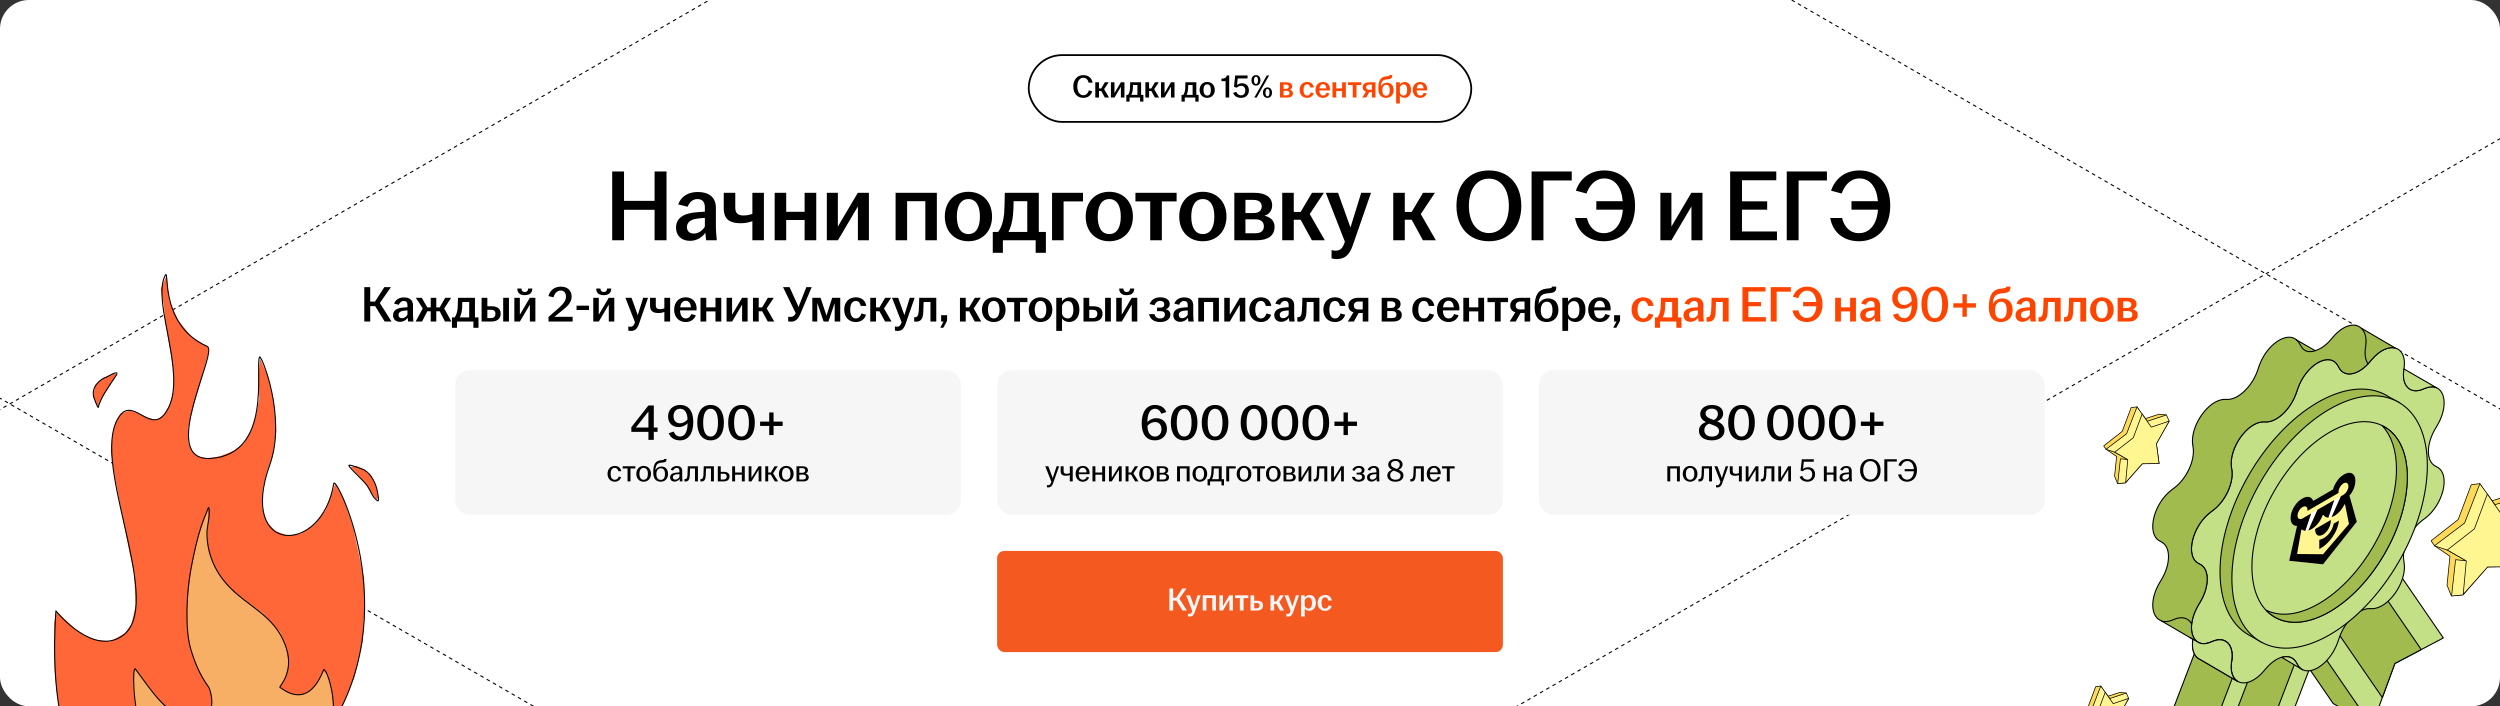
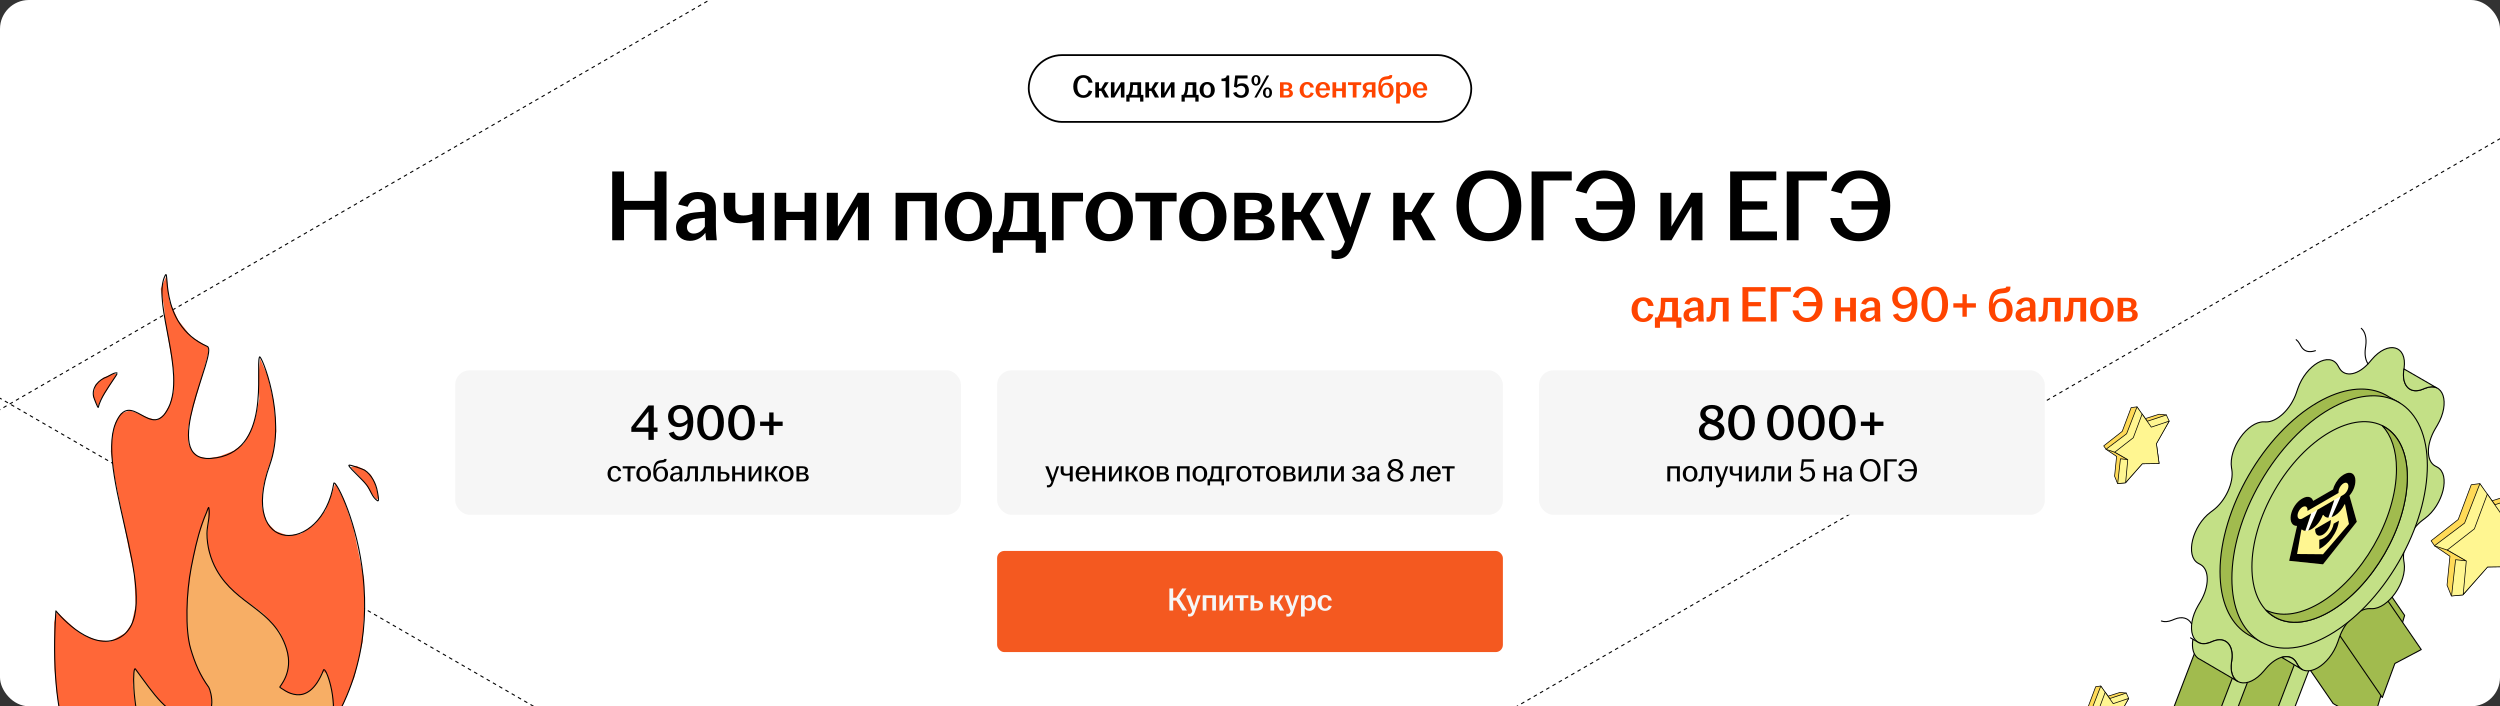
<svg xmlns="http://www.w3.org/2000/svg" width="1384" height="391" viewBox="0 0 1384 391" fill="none">
  <rect x="0" y="0" width="1384" height="391" fill="#333333" stroke="none" />
  <g clip-path="url(#clip0_38143_30907)">
    <rect width="1384" height="391" rx="16" fill="white" />
-     <path d="M-321.03 -757.991L2304.85 758.062" stroke="black" stroke-width="0.6" stroke-linejoin="round" stroke-dasharray="2 2" />
    <path d="M-58.533 909.649L2567.35 -606.404" stroke="black" stroke-width="0.6" stroke-linejoin="round" stroke-dasharray="2 2" />
    <path d="M-1570.03 -685.991L1055.85 830.062" stroke="black" stroke-width="0.6" stroke-linejoin="round" stroke-dasharray="2 2" />
    <path d="M-1307.53 981.649L1318.35 -534.404" stroke="black" stroke-width="0.6" stroke-linejoin="round" stroke-dasharray="2 2" />
    <rect x="569.5" y="30.5" width="245" height="37" rx="18.5" stroke="black" />
    <path d="M599.712 54.18C596.508 54.18 594.168 51.84 594.168 47.898C594.168 43.938 596.49 41.58 599.748 41.58C602.556 41.58 604.446 43.254 604.86 45.774H602.664C602.322 44.28 601.422 43.038 599.748 43.038C597.66 43.038 596.382 45 596.382 47.898C596.382 50.778 597.678 52.722 599.748 52.722C601.422 52.722 602.376 51.48 602.79 50.022L604.662 50.526C604.014 52.722 602.394 54.18 599.712 54.18ZM606.355 54V45.558H608.407V48.96H609.631L611.647 45.558H613.771L611.251 49.338L613.933 54H611.629L609.631 50.346H608.407V54H606.355ZM615.004 54V45.558H616.966V51.57L620.512 45.558H622.492V54H620.53V47.988L616.984 54H615.004ZM623.527 56.232V52.524H624.481C625.093 51.714 625.417 50.58 625.543 49.338C625.615 48.438 625.633 47.43 625.669 45.558H631.717V52.524H632.977V56.232H631.159V54H625.327V56.232H623.527ZM626.317 52.524H629.665V47.052H627.235C627.235 47.862 627.199 48.672 627.127 49.518C627.001 50.76 626.731 51.732 626.317 52.524ZM634.076 54V45.558H636.128V48.96H637.352L639.368 45.558H641.492L638.972 49.338L641.654 54H639.35L637.352 50.346H636.128V54H634.076ZM642.725 54V45.558H644.687V51.57L648.233 45.558H650.213V54H648.251V47.988L644.705 54H642.725ZM654.095 56.232V52.524H655.049C655.661 51.714 655.985 50.58 656.111 49.338C656.183 48.438 656.201 47.43 656.237 45.558H662.285V52.524H663.545V56.232H661.727V54H655.895V56.232H654.095ZM656.885 52.524H660.233V47.052H657.803C657.803 47.862 657.767 48.672 657.695 49.518C657.569 50.76 657.299 51.732 656.885 52.524ZM668.3 54.18C665.87 54.18 664.106 52.47 664.106 49.788C664.106 47.088 665.87 45.378 668.3 45.378C670.73 45.378 672.512 47.088 672.512 49.788C672.512 52.47 670.73 54.18 668.3 54.18ZM666.248 49.788C666.248 51.588 666.878 52.902 668.3 52.902C669.74 52.902 670.352 51.588 670.352 49.788C670.352 47.988 669.74 46.674 668.3 46.674C666.878 46.674 666.248 47.988 666.248 49.788ZM678.484 54V44.928H676.216V43.542C678.034 43.542 678.952 42.984 679.132 41.76H680.482V54H678.484ZM687.085 54.18C684.853 54.18 683.251 53.172 682.657 51.408L684.457 50.868C684.871 52.02 685.717 52.794 687.085 52.794C688.471 52.794 689.407 51.732 689.407 50.094C689.407 48.492 688.561 47.502 687.085 47.502C686.077 47.502 685.249 47.952 684.655 48.582L683.125 48.042L683.809 41.76H690.649V43.434H685.213L684.817 47.07C685.447 46.494 686.437 46.098 687.553 46.098C689.911 46.098 691.387 47.592 691.387 50.058C691.387 52.506 689.605 54.18 687.085 54.18ZM694.381 54L698.053 47.556L701.275 41.76H702.607L698.953 48.204L695.713 54H694.381ZM692.815 44.478C692.815 42.588 693.877 41.58 695.317 41.58C696.739 41.58 697.801 42.588 697.801 44.478C697.801 46.368 696.739 47.376 695.317 47.376C693.877 47.376 692.815 46.368 692.815 44.478ZM694.201 44.478C694.201 45.72 694.579 46.53 695.317 46.53C696.037 46.53 696.415 45.72 696.415 44.478C696.415 43.236 696.037 42.426 695.317 42.426C694.579 42.426 694.201 43.236 694.201 44.478ZM699.187 51.282C699.187 49.392 700.249 48.384 701.689 48.384C703.111 48.384 704.173 49.392 704.173 51.282C704.173 53.172 703.111 54.18 701.689 54.18C700.249 54.18 699.187 53.172 699.187 51.282ZM700.573 51.282C700.573 52.524 700.951 53.334 701.689 53.334C702.427 53.334 702.787 52.524 702.787 51.282C702.787 50.04 702.427 49.23 701.689 49.23C700.951 49.23 700.573 50.04 700.573 51.282Z" fill="black" />
    <path d="M708.607 54V45.558H712.171C714.151 45.558 715.339 46.332 715.339 47.79C715.339 48.672 714.835 49.41 713.953 49.644C714.979 49.842 715.771 50.49 715.771 51.606C715.771 53.082 714.727 54 712.621 54H708.607ZM710.587 52.758H712.351C713.377 52.758 713.863 52.29 713.863 51.516C713.863 50.742 713.359 50.274 712.333 50.274H710.587V52.758ZM710.587 49.158H712.045C712.981 49.158 713.485 48.726 713.485 47.97C713.485 47.25 712.963 46.818 711.973 46.818H710.587V49.158ZM723.616 54.18C721.186 54.18 719.494 52.47 719.494 49.788C719.494 47.106 721.186 45.378 723.616 45.378C725.704 45.378 727.108 46.584 727.342 48.456H725.38C725.182 47.466 724.66 46.674 723.652 46.674C722.23 46.674 721.636 47.97 721.636 49.77C721.636 51.588 722.23 52.902 723.652 52.902C724.732 52.902 725.344 52.074 725.614 51.138L727.27 51.57C726.766 53.154 725.506 54.18 723.616 54.18ZM732.423 54.18C729.993 54.18 728.283 52.47 728.283 49.788C728.283 47.106 729.993 45.378 732.405 45.378C734.691 45.378 736.275 46.944 736.275 49.356C736.275 49.644 736.257 49.86 736.239 50.04H730.389C730.461 51.732 731.091 52.902 732.423 52.902C733.521 52.902 734.097 52.164 734.367 51.336L735.987 51.768C735.501 53.154 734.277 54.18 732.423 54.18ZM730.443 48.942H734.259C734.205 47.772 733.665 46.602 732.423 46.602C731.235 46.602 730.605 47.556 730.443 48.942ZM737.664 54V45.558H739.716V48.942H742.992V45.558H745.062V54H742.992V50.4H739.716V54H737.664ZM748.889 54V47.088H746.261V45.558H753.587V47.088H750.959V54H748.889ZM759.467 54V50.958H758.027L756.317 54H754.157L756.173 50.724C755.057 50.364 754.355 49.572 754.355 48.312C754.355 46.548 755.813 45.558 757.865 45.558H761.465V54H759.467ZM756.299 48.312C756.299 49.176 756.893 49.716 757.973 49.716H759.467V46.872H758.009C756.911 46.872 756.299 47.448 756.299 48.312ZM767.341 54.18C764.749 54.18 763.039 52.56 763.039 49.014C763.039 44.352 764.497 42.624 767.143 42.318L768.313 42.174C769.033 42.084 769.213 41.94 769.213 41.616V41.562H770.725V41.814C770.725 43.074 770.257 43.668 768.745 43.848L767.575 43.974C765.541 44.19 764.659 45.018 764.479 47.448L764.461 47.79C765.001 46.62 766.243 45.774 767.827 45.774C770.131 45.774 771.517 47.358 771.517 49.95C771.517 52.524 769.771 54.18 767.341 54.18ZM765.235 49.968C765.235 51.768 765.919 52.992 767.341 52.992C768.781 52.992 769.393 51.768 769.393 49.968C769.393 48.186 768.835 46.944 767.395 46.944C765.973 46.944 765.235 48.186 765.235 49.968ZM772.908 57.312V45.558H774.924V46.89C775.446 46.08 776.382 45.396 777.75 45.396C779.622 45.396 781.134 46.908 781.134 49.788C781.134 52.668 779.478 54.162 777.552 54.162C776.346 54.162 775.428 53.622 774.96 52.92V57.312H772.908ZM774.96 51.318C775.23 52.236 776.004 52.902 776.976 52.902C778.254 52.902 778.992 51.822 778.992 49.788C778.992 47.736 778.272 46.728 777.048 46.728C776.112 46.728 775.302 47.412 774.96 48.294V51.318ZM786.248 54.18C783.818 54.18 782.108 52.47 782.108 49.788C782.108 47.106 783.818 45.378 786.23 45.378C788.516 45.378 790.1 46.944 790.1 49.356C790.1 49.644 790.082 49.86 790.064 50.04H784.214C784.286 51.732 784.916 52.902 786.248 52.902C787.346 52.902 787.922 52.164 788.192 51.336L789.812 51.768C789.326 53.154 788.102 54.18 786.248 54.18ZM784.268 48.942H788.084C788.03 47.772 787.49 46.602 786.248 46.602C785.06 46.602 784.43 47.556 784.268 48.942Z" fill="#FF4400" />
    <path d="M338.911 133V94.92H345.463V111.216H362.375V94.92H368.983V133H362.375V116.144H345.463V133H338.911ZM381.981 133.336C377.333 133.336 374.253 130.48 374.253 126.056C374.253 120.68 378.397 118.328 384.277 117.656C386.461 117.376 388.589 117.264 390.213 117.208V114.8C390.213 111.72 388.757 110.208 386.069 110.208C383.437 110.208 381.589 112.056 380.693 114.464L375.429 113.176C377.053 108.64 381.085 106.288 386.349 106.288C392.229 106.288 396.317 109.032 396.317 114.968V125.104C396.317 127.904 396.597 130.704 396.821 133H390.941C390.773 131.768 390.549 130.144 390.493 128.856C388.869 131.208 385.845 133.336 381.981 133.336ZM380.301 125.72C380.301 128.016 381.813 129.304 384.053 129.304C386.629 129.304 388.925 127.68 390.213 125.44V120.624C388.645 120.68 387.077 120.848 385.341 121.128C382.149 121.632 380.301 123.2 380.301 125.72ZM416.514 122.416C415.058 122.976 412.874 123.592 410.018 123.592C404.362 123.592 400.666 121.688 400.666 115.36V106.736H407.05V114.968C407.05 118.16 408.618 119.28 411.586 119.28C413.434 119.28 415.114 118.944 416.514 118.384V106.736H422.898V133H416.514V122.416ZM428.859 133V106.736H435.243V117.264H445.435V106.736H451.875V133H445.435V121.8H435.243V133H428.859ZM457.734 133V106.736H463.838V125.44L474.87 106.736H481.03V133H474.926V114.296L463.894 133H457.734ZM495.796 133V106.736H518.644V133H512.26V111.384H502.18V133H495.796ZM536.098 133.56C528.538 133.56 523.05 128.24 523.05 119.896C523.05 111.496 528.538 106.176 536.098 106.176C543.658 106.176 549.202 111.496 549.202 119.896C549.202 128.24 543.658 133.56 536.098 133.56ZM529.714 119.896C529.714 125.496 531.674 129.584 536.098 129.584C540.578 129.584 542.482 125.496 542.482 119.896C542.482 114.296 540.578 110.208 536.098 110.208C531.674 110.208 529.714 114.296 529.714 119.896ZM549.6 139.944V128.408H552.568C554.472 125.888 555.48 122.36 555.872 118.496C556.096 115.696 556.152 112.56 556.264 106.736H575.08V128.408H579V139.944H573.344V133H555.2V139.944H549.6ZM558.28 128.408H568.696V111.384H561.136C561.136 113.904 561.024 116.424 560.8 119.056C560.408 122.92 559.568 125.944 558.28 128.408ZM582.421 133V106.736H599.557V111.496H588.805V133H582.421ZM614.082 133.56C606.522 133.56 601.034 128.24 601.034 119.896C601.034 111.496 606.522 106.176 614.082 106.176C621.642 106.176 627.186 111.496 627.186 119.896C627.186 128.24 621.642 133.56 614.082 133.56ZM607.698 119.896C607.698 125.496 609.658 129.584 614.082 129.584C618.562 129.584 620.466 125.496 620.466 119.896C620.466 114.296 618.562 110.208 614.082 110.208C609.658 110.208 607.698 114.296 607.698 119.896ZM636.758 133V111.496H628.582V106.736H651.374V111.496H643.198V133H636.758ZM665.871 133.56C658.311 133.56 652.823 128.24 652.823 119.896C652.823 111.496 658.311 106.176 665.871 106.176C673.431 106.176 678.975 111.496 678.975 119.896C678.975 128.24 673.431 133.56 665.871 133.56ZM659.487 119.896C659.487 125.496 661.447 129.584 665.871 129.584C670.351 129.584 672.255 125.496 672.255 119.896C672.255 114.296 670.351 110.208 665.871 110.208C661.447 110.208 659.487 114.296 659.487 119.896ZM683.32 133V106.736H694.408C700.568 106.736 704.264 109.144 704.264 113.68C704.264 116.424 702.696 118.72 699.952 119.448C703.144 120.064 705.608 122.08 705.608 125.552C705.608 130.144 702.36 133 695.808 133H683.32ZM689.48 129.136H694.968C698.16 129.136 699.672 127.68 699.672 125.272C699.672 122.864 698.104 121.408 694.912 121.408H689.48V129.136ZM689.48 117.936H694.016C696.928 117.936 698.496 116.592 698.496 114.24C698.496 112 696.872 110.656 693.792 110.656H689.48V117.936ZM709.843 133V106.736H716.227V117.32H720.035L726.307 106.736H732.915L725.075 118.496L733.419 133H726.251L720.035 121.632H716.227V133H709.843ZM739.949 143.416C738.997 143.416 737.877 143.248 737.149 143.024V138.432C737.709 138.6 738.549 138.768 739.333 138.768C741.797 138.768 743.085 137.648 744.093 134.96L744.541 133.84L733.957 106.736H740.733L747.621 125.944L753.557 106.736H758.989L748.909 135.8C747.005 141.232 744.485 143.416 739.949 143.416ZM771.312 133V106.736H777.696V117.32H781.504L787.776 106.736H794.384L786.544 118.496L794.888 133H787.72L781.504 121.632H777.696V133H771.312ZM824.269 133.56C813.685 133.56 806.293 126.224 806.293 113.96C806.293 101.696 813.685 94.36 824.269 94.36C834.853 94.36 842.189 101.696 842.189 113.96C842.189 126.224 834.853 133.56 824.269 133.56ZM813.181 113.96C813.181 122.976 817.381 129.024 824.269 129.024C831.101 129.024 835.301 122.976 835.301 113.96C835.301 104.944 831.101 98.896 824.269 98.896C817.381 98.896 813.181 104.944 813.181 113.96ZM847.887 133V94.92H870.119V99.904H854.439V133H847.887ZM887.867 133.56C879.075 133.56 873.251 128.296 871.963 120.68H878.515C879.579 125.216 882.603 129.08 887.867 129.08C893.859 129.08 897.835 124.04 898.395 116.088H883.723V111.384H898.339C897.723 103.656 893.971 98.784 888.147 98.784C882.883 98.784 879.747 102.984 878.291 107.128L872.411 105.56C874.595 99.12 879.915 94.36 888.147 94.36C898.171 94.36 905.171 101.584 905.171 113.904C905.171 126.224 897.947 133.56 887.867 133.56ZM919.187 133V106.736H925.291V125.44L936.323 106.736H942.483V133H936.379V114.296L925.347 133H919.187ZM957.809 133V94.92H983.345V99.792H964.361V111.44H978.305V116.088H964.361V128.128H983.737V133H957.809ZM989.145 133V94.92H1011.38V99.904H995.697V133H989.145ZM1029.12 133.56C1020.33 133.56 1014.51 128.296 1013.22 120.68H1019.77C1020.84 125.216 1023.86 129.08 1029.12 129.08C1035.12 129.08 1039.09 124.04 1039.65 116.088H1024.98V111.384H1039.6C1038.98 103.656 1035.23 98.784 1029.4 98.784C1024.14 98.784 1021 102.984 1019.55 107.128L1013.67 105.56C1015.85 99.12 1021.17 94.36 1029.4 94.36C1039.43 94.36 1046.43 101.584 1046.43 113.904C1046.43 126.224 1039.2 133.56 1029.12 133.56Z" fill="black" />
-     <path d="M212.956 178L207.692 169.46H204.948V178H201.672V158.96H204.948V166.968H207.58L212.76 158.96H216.428L210.268 167.752L216.764 178H212.956ZM221.457 178.168C219.133 178.168 217.593 176.74 217.593 174.528C217.593 171.84 219.665 170.664 222.605 170.328C223.697 170.188 224.761 170.132 225.573 170.104V168.9C225.573 167.36 224.845 166.604 223.501 166.604C222.185 166.604 221.261 167.528 220.813 168.732L218.181 168.088C218.993 165.82 221.009 164.644 223.641 164.644C226.581 164.644 228.625 166.016 228.625 168.984V174.052C228.625 175.452 228.765 176.852 228.877 178H225.937C225.853 177.384 225.741 176.572 225.713 175.928C224.901 177.104 223.389 178.168 221.457 178.168ZM220.617 174.36C220.617 175.508 221.373 176.152 222.493 176.152C223.781 176.152 224.929 175.34 225.573 174.22V171.812C224.789 171.84 224.005 171.924 223.137 172.064C221.541 172.316 220.617 173.1 220.617 174.36ZM230.1 178L234.048 170.72L230.212 164.868H233.488L236.54 170.16H238.444V164.868H241.524V170.16H243.428L246.48 164.868H249.756L245.92 170.748L249.896 178H246.34L243.428 172.316H241.524V178H238.444V172.316H236.54L233.656 178H230.1ZM250.197 181.472V175.704H251.681C252.633 174.444 253.137 172.68 253.333 170.748C253.445 169.348 253.473 167.78 253.529 164.868H262.937V175.704H264.897V181.472H262.069V178H252.997V181.472H250.197ZM254.537 175.704H259.745V167.192H255.965C255.965 168.452 255.909 169.712 255.797 171.028C255.601 172.96 255.181 174.472 254.537 175.704ZM266.607 178V164.868H269.799V169.544H272.067C275.175 169.544 277.163 170.776 277.163 173.66C277.163 176.516 275.175 178 272.067 178H266.607ZM269.799 176.068H271.927C273.495 176.068 274.279 175.088 274.279 173.688C274.279 172.288 273.439 171.504 271.927 171.504H269.799V176.068ZM278.563 178V164.868H281.755V178H278.563ZM284.736 178V164.868H287.788V174.22L293.304 164.868H296.384V178H293.332V168.648L287.816 178H284.736ZM286.36 159.744H288.656C288.768 160.976 289.272 161.648 290.532 161.648C291.792 161.648 292.296 160.976 292.408 159.744H294.704C294.648 161.956 293.472 163.412 290.532 163.412C287.592 163.412 286.416 161.956 286.36 159.744ZM303.655 175.48C305.559 173.856 307.911 171.812 309.507 170.356C312.251 167.92 313.315 166.212 313.315 164.14C313.315 162.292 312.279 160.836 310.487 160.836C308.415 160.836 307.043 162.348 306.399 164.588L303.599 163.916C304.523 160.612 307.071 158.68 310.515 158.68C314.071 158.68 316.451 160.752 316.451 164.14C316.451 167.276 314.631 169.18 311.103 172.008C309.647 173.212 308.303 174.276 306.875 175.396H317.011V178H303.655V175.48ZM319.176 171.616V169.236H326.064V171.616H319.176ZM328.431 178V164.868H331.483V174.22L336.999 164.868H340.079V178H337.027V168.648L331.511 178H328.431ZM330.055 159.744H332.351C332.463 160.976 332.967 161.648 334.227 161.648C335.487 161.648 335.991 160.976 336.103 159.744H338.399C338.343 161.956 337.167 163.412 334.227 163.412C331.287 163.412 330.111 161.956 330.055 159.744ZM349.227 183.208C348.751 183.208 348.191 183.124 347.827 183.012V180.716C348.107 180.8 348.527 180.884 348.919 180.884C350.151 180.884 350.795 180.324 351.299 178.98L351.523 178.42L346.231 164.868H349.619L353.063 174.472L356.031 164.868H358.747L353.707 179.4C352.755 182.116 351.495 183.208 349.227 183.208ZM367.786 172.708C367.058 172.988 365.966 173.296 364.538 173.296C361.71 173.296 359.862 172.344 359.862 169.18V164.868H363.054V168.984C363.054 170.58 363.838 171.14 365.322 171.14C366.246 171.14 367.086 170.972 367.786 170.692V164.868H370.978V178H367.786V172.708ZM379.643 178.28C375.863 178.28 373.203 175.62 373.203 171.448C373.203 167.276 375.863 164.588 379.615 164.588C383.171 164.588 385.635 167.024 385.635 170.776C385.635 171.224 385.607 171.56 385.579 171.84H376.479C376.591 174.472 377.571 176.292 379.643 176.292C381.351 176.292 382.247 175.144 382.667 173.856L385.187 174.528C384.431 176.684 382.527 178.28 379.643 178.28ZM376.563 170.132H382.499C382.415 168.312 381.575 166.492 379.643 166.492C377.795 166.492 376.815 167.976 376.563 170.132ZM387.795 178V164.868H390.987V170.132H396.083V164.868H399.303V178H396.083V172.4H390.987V178H387.795ZM402.232 178V164.868H405.284V174.22L410.8 164.868H413.88V178H410.828V168.648L405.312 178H402.232ZM416.834 178V164.868H420.026V170.16H421.93L425.066 164.868H428.37L424.45 170.748L428.622 178H425.038L421.93 172.316H420.026V178H416.834ZM437.88 178.084C437.348 178.084 436.788 178.028 436.34 177.944V175.34C436.76 175.396 437.152 175.452 437.572 175.452C439.084 175.452 439.84 174.724 440.512 173.408L433.484 158.96H437.096L442.08 169.88L446.392 158.96H449.36L443.144 173.632C441.884 176.6 440.484 178.084 437.88 178.084ZM449.701 178V164.868H454.265L457.541 174.724L460.677 164.868H465.157V178H462.077V167.808L458.633 178H455.945L452.445 167.668V178H449.701ZM473.759 178.28C469.979 178.28 467.347 175.62 467.347 171.448C467.347 167.276 469.979 164.588 473.759 164.588C477.007 164.588 479.191 166.464 479.555 169.376H476.503C476.195 167.836 475.383 166.604 473.815 166.604C471.603 166.604 470.679 168.62 470.679 171.42C470.679 174.248 471.603 176.292 473.815 176.292C475.495 176.292 476.447 175.004 476.867 173.548L479.443 174.22C478.659 176.684 476.699 178.28 473.759 178.28ZM481.775 178V164.868H484.967V170.16H486.871L490.007 164.868H493.311L489.391 170.748L493.563 178H489.979L486.871 172.316H484.967V178H481.775ZM496.828 183.208C496.352 183.208 495.792 183.124 495.428 183.012V180.716C495.708 180.8 496.128 180.884 496.52 180.884C497.752 180.884 498.396 180.324 498.9 178.98L499.124 178.42L493.832 164.868H497.22L500.664 174.472L503.632 164.868H506.348L501.308 179.4C500.356 182.116 499.096 183.208 496.828 183.208ZM507.066 178.084C506.73 178.084 506.422 178.056 506.086 178V175.564C506.254 175.592 506.422 175.592 506.646 175.592C507.682 175.592 508.41 174.808 508.606 172.316C508.746 170.356 508.83 167.808 508.886 164.868H518.322V178H515.102V167.192H511.322C511.294 169.012 511.238 171.084 511.126 172.82C510.93 176.376 509.922 178.084 507.066 178.084ZM520.531 181.416C521.147 180.296 521.791 179.12 522.323 178H521.007V174.5H524.311V176.768C524.311 177.636 524.143 177.944 523.667 178.84L522.239 181.416H520.531ZM531.431 178V164.868H534.623V170.16H536.527L539.663 164.868H542.967L539.047 170.748L543.219 178H539.635L536.527 172.316H534.623V178H531.431ZM550.133 178.28C546.353 178.28 543.609 175.62 543.609 171.448C543.609 167.248 546.353 164.588 550.133 164.588C553.913 164.588 556.685 167.248 556.685 171.448C556.685 175.62 553.913 178.28 550.133 178.28ZM546.941 171.448C546.941 174.248 547.921 176.292 550.133 176.292C552.373 176.292 553.325 174.248 553.325 171.448C553.325 168.648 552.373 166.604 550.133 166.604C547.921 166.604 546.941 168.648 546.941 171.448ZM561.471 178V167.248H557.383V164.868H568.779V167.248H564.691V178H561.471ZM576.027 178.28C572.247 178.28 569.503 175.62 569.503 171.448C569.503 167.248 572.247 164.588 576.027 164.588C579.807 164.588 582.579 167.248 582.579 171.448C582.579 175.62 579.807 178.28 576.027 178.28ZM572.835 171.448C572.835 174.248 573.815 176.292 576.027 176.292C578.267 176.292 579.219 174.248 579.219 171.448C579.219 168.648 578.267 166.604 576.027 166.604C573.815 166.604 572.835 168.648 572.835 171.448ZM584.752 183.152V164.868H587.888V166.94C588.7 165.68 590.156 164.616 592.284 164.616C595.196 164.616 597.548 166.968 597.548 171.448C597.548 175.928 594.972 178.252 591.976 178.252C590.1 178.252 588.672 177.412 587.944 176.32V183.152H584.752ZM587.944 173.828C588.364 175.256 589.568 176.292 591.08 176.292C593.068 176.292 594.216 174.612 594.216 171.448C594.216 168.256 593.096 166.688 591.192 166.688C589.736 166.688 588.476 167.752 587.944 169.124V173.828ZM599.818 178V164.868H603.01V169.544H605.278C608.386 169.544 610.374 170.776 610.374 173.66C610.374 176.516 608.386 178 605.278 178H599.818ZM603.01 176.068H605.138C606.706 176.068 607.49 175.088 607.49 173.688C607.49 172.288 606.65 171.504 605.138 171.504H603.01V176.068ZM611.774 178V164.868H614.966V178H611.774ZM617.947 178V164.868H620.999V174.22L626.515 164.868H629.595V178H626.543V168.648L621.027 178H617.947ZM619.571 159.744H621.867C621.979 160.976 622.483 161.648 623.743 161.648C625.003 161.648 625.507 160.976 625.619 159.744H627.915C627.859 161.956 626.683 163.412 623.743 163.412C620.803 163.412 619.627 161.956 619.571 159.744ZM642.326 178.28C638.826 178.28 636.614 176.628 636.166 173.912H639.162C639.526 175.452 640.534 176.292 642.242 176.292C644.006 176.292 644.874 175.368 644.874 174.108C644.874 172.96 644.202 172.26 642.522 172.26H640.534V170.3H642.494C643.894 170.3 644.566 169.572 644.566 168.48C644.566 167.36 643.782 166.576 642.242 166.576C640.646 166.576 639.666 167.528 639.134 168.956L636.446 168.34C637.314 165.904 639.554 164.588 642.326 164.588C645.462 164.588 647.562 166.016 647.562 168.284C647.562 169.628 646.778 170.776 645.35 171.196C646.946 171.532 647.926 172.568 647.926 174.248C647.926 176.656 645.602 178.28 642.326 178.28ZM653.406 178.168C651.082 178.168 649.542 176.74 649.542 174.528C649.542 171.84 651.614 170.664 654.554 170.328C655.646 170.188 656.71 170.132 657.522 170.104V168.9C657.522 167.36 656.794 166.604 655.45 166.604C654.134 166.604 653.21 167.528 652.762 168.732L650.13 168.088C650.942 165.82 652.958 164.644 655.59 164.644C658.53 164.644 660.574 166.016 660.574 168.984V174.052C660.574 175.452 660.714 176.852 660.826 178H657.886C657.802 177.384 657.69 176.572 657.662 175.928C656.85 177.104 655.338 178.168 653.406 178.168ZM652.566 174.36C652.566 175.508 653.322 176.152 654.442 176.152C655.73 176.152 656.878 175.34 657.522 174.22V171.812C656.738 171.84 655.954 171.924 655.086 172.064C653.49 172.316 652.566 173.1 652.566 174.36ZM663.365 178V164.868H674.789V178H671.597V167.192H666.557V178H663.365ZM677.748 178V164.868H680.8V174.22L686.316 164.868H689.396V178H686.344V168.648L680.828 178H677.748ZM698.005 178.28C694.225 178.28 691.593 175.62 691.593 171.448C691.593 167.276 694.225 164.588 698.005 164.588C701.253 164.588 703.437 166.464 703.801 169.376H700.749C700.441 167.836 699.629 166.604 698.061 166.604C695.849 166.604 694.925 168.62 694.925 171.42C694.925 174.248 695.849 176.292 698.061 176.292C699.741 176.292 700.693 175.004 701.113 173.548L703.689 174.22C702.905 176.684 700.945 178.28 698.005 178.28ZM709.297 178.168C706.973 178.168 705.433 176.74 705.433 174.528C705.433 171.84 707.505 170.664 710.445 170.328C711.537 170.188 712.601 170.132 713.413 170.104V168.9C713.413 167.36 712.685 166.604 711.341 166.604C710.025 166.604 709.101 167.528 708.653 168.732L706.021 168.088C706.833 165.82 708.849 164.644 711.481 164.644C714.421 164.644 716.465 166.016 716.465 168.984V174.052C716.465 175.452 716.605 176.852 716.717 178H713.777C713.693 177.384 713.581 176.572 713.553 175.928C712.741 177.104 711.229 178.168 709.297 178.168ZM708.457 174.36C708.457 175.508 709.213 176.152 710.333 176.152C711.621 176.152 712.769 175.34 713.413 174.22V171.812C712.629 171.84 711.845 171.924 710.977 172.064C709.381 172.316 708.457 173.1 708.457 174.36ZM719.171 178.084C718.835 178.084 718.527 178.056 718.191 178V175.564C718.359 175.592 718.527 175.592 718.751 175.592C719.787 175.592 720.515 174.808 720.711 172.316C720.851 170.356 720.935 167.808 720.991 164.868H730.427V178H727.207V167.192H723.427C723.399 169.012 723.343 171.084 723.231 172.82C723.035 176.376 722.027 178.084 719.171 178.084ZM739.021 178.28C735.241 178.28 732.609 175.62 732.609 171.448C732.609 167.276 735.241 164.588 739.021 164.588C742.269 164.588 744.453 166.464 744.817 169.376H741.765C741.457 167.836 740.645 166.604 739.077 166.604C736.865 166.604 735.941 168.62 735.941 171.42C735.941 174.248 736.865 176.292 739.077 176.292C740.757 176.292 741.709 175.004 742.129 173.548L744.705 174.22C743.921 176.684 741.961 178.28 739.021 178.28ZM754.401 178V173.268H752.161L749.501 178H746.141L749.277 172.904C747.541 172.344 746.449 171.112 746.449 169.152C746.449 166.408 748.717 164.868 751.909 164.868H757.509V178H754.401ZM749.473 169.152C749.473 170.496 750.397 171.336 752.077 171.336H754.401V166.912H752.133C750.425 166.912 749.473 167.808 749.473 169.152ZM764.892 178V164.868H770.436C773.516 164.868 775.364 166.072 775.364 168.34C775.364 169.712 774.58 170.86 773.208 171.224C774.804 171.532 776.036 172.54 776.036 174.276C776.036 176.572 774.412 178 771.136 178H764.892ZM767.972 176.068H770.716C772.312 176.068 773.068 175.34 773.068 174.136C773.068 172.932 772.284 172.204 770.688 172.204H767.972V176.068ZM767.972 170.468H770.24C771.696 170.468 772.48 169.796 772.48 168.62C772.48 167.5 771.668 166.828 770.128 166.828H767.972V170.468ZM788.24 178.28C784.46 178.28 781.828 175.62 781.828 171.448C781.828 167.276 784.46 164.588 788.24 164.588C791.488 164.588 793.672 166.464 794.036 169.376H790.984C790.676 167.836 789.864 166.604 788.296 166.604C786.084 166.604 785.16 168.62 785.16 171.42C785.16 174.248 786.084 176.292 788.296 176.292C789.976 176.292 790.928 175.004 791.348 173.548L793.924 174.22C793.14 176.684 791.18 178.28 788.24 178.28ZM801.939 178.28C798.159 178.28 795.499 175.62 795.499 171.448C795.499 167.276 798.159 164.588 801.911 164.588C805.467 164.588 807.931 167.024 807.931 170.776C807.931 171.224 807.903 171.56 807.875 171.84H798.775C798.887 174.472 799.867 176.292 801.939 176.292C803.647 176.292 804.543 175.144 804.963 173.856L807.483 174.528C806.727 176.684 804.823 178.28 801.939 178.28ZM798.859 170.132H804.795C804.711 168.312 803.871 166.492 801.939 166.492C800.091 166.492 799.111 167.976 798.859 170.132ZM810.091 178V164.868H813.283V170.132H818.379V164.868H821.599V178H818.379V172.4H813.283V178H810.091ZM827.553 178V167.248H823.465V164.868H834.861V167.248H830.773V178H827.553ZM844.007 178V173.268H841.767L839.107 178H835.747L838.883 172.904C837.147 172.344 836.055 171.112 836.055 169.152C836.055 166.408 838.323 164.868 841.515 164.868H847.115V178H844.007ZM839.079 169.152C839.079 170.496 840.003 171.336 841.683 171.336H844.007V166.912H841.739C840.031 166.912 839.079 167.808 839.079 169.152ZM856.256 178.28C852.224 178.28 849.564 175.76 849.564 170.244C849.564 162.992 851.832 160.304 855.948 159.828L857.768 159.604C858.888 159.464 859.168 159.24 859.168 158.736V158.652H861.52V159.044C861.52 161.004 860.792 161.928 858.44 162.208L856.62 162.404C853.456 162.74 852.084 164.028 851.804 167.808L851.776 168.34C852.616 166.52 854.548 165.204 857.012 165.204C860.596 165.204 862.752 167.668 862.752 171.7C862.752 175.704 860.036 178.28 856.256 178.28ZM852.98 171.728C852.98 174.528 854.044 176.432 856.256 176.432C858.496 176.432 859.448 174.528 859.448 171.728C859.448 168.956 858.58 167.024 856.34 167.024C854.128 167.024 852.98 168.956 852.98 171.728ZM864.916 183.152V164.868H868.052V166.94C868.864 165.68 870.32 164.616 872.448 164.616C875.36 164.616 877.712 166.968 877.712 171.448C877.712 175.928 875.136 178.252 872.14 178.252C870.264 178.252 868.836 177.412 868.108 176.32V183.152H864.916ZM868.108 173.828C868.528 175.256 869.732 176.292 871.244 176.292C873.232 176.292 874.38 174.612 874.38 171.448C874.38 168.256 873.26 166.688 871.356 166.688C869.9 166.688 868.64 167.752 868.108 169.124V173.828ZM885.666 178.28C881.886 178.28 879.226 175.62 879.226 171.448C879.226 167.276 881.886 164.588 885.638 164.588C889.194 164.588 891.658 167.024 891.658 170.776C891.658 171.224 891.63 171.56 891.602 171.84H882.502C882.614 174.472 883.594 176.292 885.666 176.292C887.374 176.292 888.27 175.144 888.69 173.856L891.21 174.528C890.454 176.684 888.55 178.28 885.666 178.28ZM882.586 170.132H888.522C888.438 168.312 887.598 166.492 885.666 166.492C883.818 166.492 882.838 167.976 882.586 170.132ZM893.09 181.416C893.706 180.296 894.35 179.12 894.882 178H893.566V174.5H896.87V176.768C896.87 177.636 896.702 177.944 896.226 178.84L894.798 181.416H893.09Z" fill="black" />
    <path d="M909.646 178.28C905.866 178.28 903.234 175.62 903.234 171.448C903.234 167.276 905.866 164.588 909.646 164.588C912.894 164.588 915.078 166.464 915.442 169.376H912.39C912.082 167.836 911.27 166.604 909.702 166.604C907.49 166.604 906.566 168.62 906.566 171.42C906.566 174.248 907.49 176.292 909.702 176.292C911.382 176.292 912.334 175.004 912.754 173.548L915.33 174.22C914.546 176.684 912.586 178.28 909.646 178.28ZM916.154 181.472V175.704H917.638C918.59 174.444 919.094 172.68 919.29 170.748C919.402 169.348 919.43 167.78 919.486 164.868H928.894V175.704H930.854V181.472H928.026V178H918.954V181.472H916.154ZM920.494 175.704H925.702V167.192H921.922C921.922 168.452 921.866 169.712 921.754 171.028C921.558 172.96 921.138 174.472 920.494 175.704ZM935.84 178.168C933.516 178.168 931.976 176.74 931.976 174.528C931.976 171.84 934.048 170.664 936.988 170.328C938.08 170.188 939.144 170.132 939.956 170.104V168.9C939.956 167.36 939.228 166.604 937.884 166.604C936.568 166.604 935.644 167.528 935.196 168.732L932.564 168.088C933.376 165.82 935.392 164.644 938.024 164.644C940.964 164.644 943.008 166.016 943.008 168.984V174.052C943.008 175.452 943.148 176.852 943.26 178H940.32C940.236 177.384 940.124 176.572 940.096 175.928C939.284 177.104 937.772 178.168 935.84 178.168ZM935 174.36C935 175.508 935.756 176.152 936.876 176.152C938.164 176.152 939.312 175.34 939.956 174.22V171.812C939.172 171.84 938.388 171.924 937.52 172.064C935.924 172.316 935 173.1 935 174.36ZM945.714 178.084C945.378 178.084 945.07 178.056 944.734 178V175.564C944.902 175.592 945.07 175.592 945.294 175.592C946.33 175.592 947.058 174.808 947.254 172.316C947.394 170.356 947.478 167.808 947.534 164.868H956.97V178H953.75V167.192H949.97C949.942 169.012 949.886 171.084 949.774 172.82C949.578 176.376 948.57 178.084 945.714 178.084ZM964.618 178V158.96H977.386V161.396H967.894V167.22H974.866V169.544H967.894V175.564H977.582V178H964.618ZM980.285 178V158.96H991.401V161.452H983.561V178H980.285ZM1000.28 178.28C995.879 178.28 992.967 175.648 992.323 171.84H995.599C996.131 174.108 997.643 176.04 1000.28 176.04C1003.27 176.04 1005.26 173.52 1005.54 169.544H998.203V167.192H1005.51C1005.2 163.328 1003.33 160.892 1000.42 160.892C997.783 160.892 996.215 162.992 995.487 165.064L992.547 164.28C993.639 161.06 996.299 158.68 1000.42 158.68C1005.43 158.68 1008.93 162.292 1008.93 168.452C1008.93 174.612 1005.32 178.28 1000.28 178.28ZM1015.94 178V164.868H1019.13V170.132H1024.22V164.868H1027.44V178H1024.22V172.4H1019.13V178H1015.94ZM1033.65 178.168C1031.32 178.168 1029.78 176.74 1029.78 174.528C1029.78 171.84 1031.86 170.664 1034.8 170.328C1035.89 170.188 1036.95 170.132 1037.76 170.104V168.9C1037.76 167.36 1037.04 166.604 1035.69 166.604C1034.38 166.604 1033.45 167.528 1033 168.732L1030.37 168.088C1031.18 165.82 1033.2 164.644 1035.83 164.644C1038.77 164.644 1040.82 166.016 1040.82 168.984V174.052C1040.82 175.452 1040.96 176.852 1041.07 178H1038.13C1038.04 177.384 1037.93 176.572 1037.9 175.928C1037.09 177.104 1035.58 178.168 1033.65 178.168ZM1032.81 174.36C1032.81 175.508 1033.56 176.152 1034.68 176.152C1035.97 176.152 1037.12 175.34 1037.76 174.22V171.812C1036.98 171.84 1036.2 171.924 1035.33 172.064C1033.73 172.316 1032.81 173.1 1032.81 174.36ZM1054.17 178.28C1051.06 178.28 1048.82 176.796 1047.92 174.304L1050.7 173.436C1051.23 174.92 1052.35 176.18 1054.17 176.18C1056.66 176.18 1058.34 173.688 1058.34 168.872V168.816C1057.25 170.02 1055.46 170.944 1053.38 170.944C1050.11 170.944 1047.53 168.872 1047.53 165.036C1047.53 161.424 1050.11 158.68 1054.22 158.68C1058.7 158.68 1061.5 161.816 1061.5 168.144C1061.5 174.696 1058.62 178.28 1054.17 178.28ZM1050.56 164.896C1050.56 167.164 1051.82 168.844 1054.11 168.844C1055.71 168.844 1057.3 167.948 1058.31 166.716C1058.26 163.16 1056.8 160.78 1054.22 160.78C1051.9 160.78 1050.56 162.544 1050.56 164.896ZM1071.09 178.28C1066.5 178.28 1063.7 174.64 1063.7 168.48C1063.7 162.32 1066.5 158.68 1071.09 158.68C1075.68 158.68 1078.45 162.32 1078.45 168.48C1078.45 174.64 1075.68 178.28 1071.09 178.28ZM1066.97 168.48C1066.97 173.24 1068.29 176.18 1071.09 176.18C1073.86 176.18 1075.18 173.24 1075.18 168.48C1075.18 163.72 1073.86 160.78 1071.09 160.78C1068.29 160.78 1066.97 163.72 1066.97 168.48ZM1081.37 170.3V167.892H1086.41V162.852H1088.82V167.892H1093.86V170.3H1088.82V175.34H1086.41V170.3H1081.37ZM1107.71 178.28C1103.68 178.28 1101.02 175.76 1101.02 170.244C1101.02 162.992 1103.29 160.304 1107.4 159.828L1109.22 159.604C1110.34 159.464 1110.62 159.24 1110.62 158.736V158.652H1112.97V159.044C1112.97 161.004 1112.25 161.928 1109.89 162.208L1108.07 162.404C1104.91 162.74 1103.54 164.028 1103.26 167.808L1103.23 168.34C1104.07 166.52 1106 165.204 1108.47 165.204C1112.05 165.204 1114.21 167.668 1114.21 171.7C1114.21 175.704 1111.49 178.28 1107.71 178.28ZM1104.43 171.728C1104.43 174.528 1105.5 176.432 1107.71 176.432C1109.95 176.432 1110.9 174.528 1110.9 171.728C1110.9 168.956 1110.03 167.024 1107.79 167.024C1105.58 167.024 1104.43 168.956 1104.43 171.728ZM1119.64 178.168C1117.32 178.168 1115.78 176.74 1115.78 174.528C1115.78 171.84 1117.85 170.664 1120.79 170.328C1121.88 170.188 1122.95 170.132 1123.76 170.104V168.9C1123.76 167.36 1123.03 166.604 1121.69 166.604C1120.37 166.604 1119.45 167.528 1119 168.732L1116.37 168.088C1117.18 165.82 1119.2 164.644 1121.83 164.644C1124.77 164.644 1126.81 166.016 1126.81 168.984V174.052C1126.81 175.452 1126.95 176.852 1127.06 178H1124.12C1124.04 177.384 1123.93 176.572 1123.9 175.928C1123.09 177.104 1121.58 178.168 1119.64 178.168ZM1118.8 174.36C1118.8 175.508 1119.56 176.152 1120.68 176.152C1121.97 176.152 1123.12 175.34 1123.76 174.22V171.812C1122.98 171.84 1122.19 171.924 1121.32 172.064C1119.73 172.316 1118.8 173.1 1118.8 174.36ZM1129.52 178.084C1129.18 178.084 1128.88 178.056 1128.54 178V175.564C1128.71 175.592 1128.88 175.592 1129.1 175.592C1130.14 175.592 1130.86 174.808 1131.06 172.316C1131.2 170.356 1131.28 167.808 1131.34 164.868H1140.78V178H1137.56V167.192H1133.78C1133.75 169.012 1133.69 171.084 1133.58 172.82C1133.38 176.376 1132.38 178.084 1129.52 178.084ZM1143.63 178.084C1143.29 178.084 1142.98 178.056 1142.65 178V175.564C1142.82 175.592 1142.98 175.592 1143.21 175.592C1144.24 175.592 1144.97 174.808 1145.17 172.316C1145.31 170.356 1145.39 167.808 1145.45 164.868H1154.88V178H1151.66V167.192H1147.88C1147.86 169.012 1147.8 171.084 1147.69 172.82C1147.49 176.376 1146.48 178.084 1143.63 178.084ZM1163.59 178.28C1159.81 178.28 1157.07 175.62 1157.07 171.448C1157.07 167.248 1159.81 164.588 1163.59 164.588C1167.37 164.588 1170.14 167.248 1170.14 171.448C1170.14 175.62 1167.37 178.28 1163.59 178.28ZM1160.4 171.448C1160.4 174.248 1161.38 176.292 1163.59 176.292C1165.83 176.292 1166.78 174.248 1166.78 171.448C1166.78 168.648 1165.83 166.604 1163.59 166.604C1161.38 166.604 1160.4 168.648 1160.4 171.448ZM1172.31 178V164.868H1177.86C1180.94 164.868 1182.79 166.072 1182.79 168.34C1182.79 169.712 1182 170.86 1180.63 171.224C1182.23 171.532 1183.46 172.54 1183.46 174.276C1183.46 176.572 1181.83 178 1178.56 178H1172.31ZM1175.39 176.068H1178.14C1179.73 176.068 1180.49 175.34 1180.49 174.136C1180.49 172.932 1179.71 172.204 1178.11 172.204H1175.39V176.068ZM1175.39 170.468H1177.66C1179.12 170.468 1179.9 169.796 1179.9 168.62C1179.9 167.5 1179.09 166.828 1177.55 166.828H1175.39V170.468Z" fill="#FF4400" />
    <rect x="252" y="205" width="280" height="80" rx="8" fill="#F6F6F6" />
    <path d="M358.971 243.5V239.076H349.507V236.5L358.971 224.46H361.939V236.696H364.011V239.076H361.939V243.5H358.971ZM351.999 236.696H358.971V227.82L351.999 236.696ZM376.47 243.78C373.362 243.78 371.122 242.296 370.226 239.804L372.998 238.936C373.53 240.42 374.65 241.68 376.47 241.68C378.962 241.68 380.642 239.188 380.642 234.372V234.316C379.55 235.52 377.758 236.444 375.686 236.444C372.41 236.444 369.834 234.372 369.834 230.536C369.834 226.924 372.41 224.18 376.526 224.18C381.006 224.18 383.806 227.316 383.806 233.644C383.806 240.196 380.922 243.78 376.47 243.78ZM372.858 230.396C372.858 232.664 374.118 234.344 376.414 234.344C378.01 234.344 379.606 233.448 380.614 232.216C380.558 228.66 379.102 226.28 376.526 226.28C374.202 226.28 372.858 228.044 372.858 230.396ZM393.39 243.78C388.798 243.78 385.998 240.14 385.998 233.98C385.998 227.82 388.798 224.18 393.39 224.18C397.982 224.18 400.754 227.82 400.754 233.98C400.754 240.14 397.982 243.78 393.39 243.78ZM389.274 233.98C389.274 238.74 390.59 241.68 393.39 241.68C396.162 241.68 397.478 238.74 397.478 233.98C397.478 229.22 396.162 226.28 393.39 226.28C390.59 226.28 389.274 229.22 389.274 233.98ZM410.507 243.78C405.915 243.78 403.115 240.14 403.115 233.98C403.115 227.82 405.915 224.18 410.507 224.18C415.099 224.18 417.871 227.82 417.871 233.98C417.871 240.14 415.099 243.78 410.507 243.78ZM406.391 233.98C406.391 238.74 407.707 241.68 410.507 241.68C413.279 241.68 414.595 238.74 414.595 233.98C414.595 229.22 413.279 226.28 410.507 226.28C407.707 226.28 406.391 229.22 406.391 233.98ZM420.793 235.8V233.392H425.833V228.352H428.241V233.392H433.281V235.8H428.241V240.84H425.833V235.8H420.793Z" fill="black" />
    <path d="M340.348 266.68C338.008 266.68 336.334 264.934 336.334 262.306C336.334 259.678 338.008 257.932 340.348 257.932C342.4 257.932 343.642 259.174 343.912 260.866H342.328C342.076 259.84 341.464 259.012 340.348 259.012C338.746 259.012 338.044 260.434 338.044 262.306C338.044 264.178 338.746 265.6 340.348 265.6C341.572 265.6 342.274 264.718 342.58 263.782L343.858 264.196C343.318 265.69 342.13 266.68 340.348 266.68ZM347.412 266.5V259.336H344.712V258.112H351.732V259.336H349.032V266.5H347.412ZM356.327 266.68C353.987 266.68 352.259 264.934 352.259 262.306C352.259 259.678 353.987 257.932 356.327 257.932C358.667 257.932 360.395 259.678 360.395 262.306C360.395 264.934 358.667 266.68 356.327 266.68ZM353.969 262.306C353.969 264.178 354.707 265.6 356.327 265.6C357.947 265.6 358.685 264.178 358.685 262.306C358.685 260.434 357.947 259.012 356.327 259.012C354.707 259.012 353.969 260.434 353.969 262.306ZM365.791 266.68C363.271 266.68 361.633 265.114 361.633 261.568C361.633 256.618 363.127 255.07 365.755 254.8C366.097 254.764 366.565 254.71 366.799 254.674C367.537 254.584 367.699 254.458 367.699 254.134V254.08H368.995V254.278C368.995 255.304 368.581 255.844 367.249 256.006L366.151 256.132C363.991 256.366 363.055 257.176 362.857 259.93L362.839 260.29C363.379 259.12 364.621 258.256 366.151 258.256C368.491 258.256 369.823 259.912 369.823 262.45C369.823 264.988 368.131 266.68 365.791 266.68ZM363.361 262.45C363.361 264.322 364.171 265.654 365.791 265.654C367.411 265.654 368.149 264.322 368.149 262.45C368.149 260.578 367.483 259.246 365.863 259.246C364.243 259.246 363.361 260.578 363.361 262.45ZM373.449 266.608C371.955 266.608 370.965 265.708 370.965 264.304C370.965 262.612 372.279 261.892 374.043 261.676C374.799 261.586 375.573 261.532 376.131 261.514V260.686C376.131 259.57 375.591 259.03 374.601 259.03C373.629 259.03 372.963 259.678 372.621 260.506L371.325 260.092C371.865 258.67 373.125 257.968 374.673 257.968C376.401 257.968 377.679 258.814 377.679 260.668V263.872C377.679 264.79 377.769 265.744 377.841 266.5H376.365C376.311 266.104 376.239 265.582 376.221 265.15C375.699 265.942 374.673 266.608 373.449 266.608ZM372.495 264.25C372.495 265.06 373.017 265.51 373.845 265.51C374.817 265.51 375.681 264.898 376.131 264.034V262.45C375.519 262.468 374.907 262.522 374.241 262.63C373.107 262.81 372.495 263.368 372.495 264.25ZM379.424 266.554C379.262 266.554 379.1 266.536 378.902 266.5V265.222C379.01 265.24 379.136 265.24 379.28 265.24C379.964 265.24 380.45 264.682 380.576 263.026C380.666 261.802 380.72 260.2 380.756 258.112H386.372V266.5H384.752V259.336H381.998C381.98 260.632 381.926 262.054 381.854 263.278C381.728 265.492 381.098 266.554 379.424 266.554ZM388.266 266.554C388.104 266.554 387.942 266.536 387.744 266.5V265.222C387.852 265.24 387.978 265.24 388.122 265.24C388.806 265.24 389.292 264.682 389.418 263.026C389.508 261.802 389.562 260.2 389.598 258.112H395.214V266.5H393.594V259.336H390.84C390.822 260.632 390.768 262.054 390.696 263.278C390.57 265.492 389.94 266.554 388.266 266.554ZM397.378 266.5V258.112H398.998V261.208H400.654C402.616 261.208 403.876 262 403.876 263.764C403.876 265.528 402.616 266.5 400.654 266.5H397.378ZM398.998 265.456H400.69C401.77 265.456 402.31 264.754 402.31 263.782C402.31 262.81 401.77 262.252 400.69 262.252H398.998V265.456ZM405.323 266.5V258.112H406.943V261.586H410.687V258.112H412.307V266.5H410.687V262.792H406.943V266.5H405.323ZM414.464 266.5V258.112H415.994V264.556L419.954 258.112H421.502V266.5H419.972V260.056L416.012 266.5H414.464ZM423.657 266.5V258.112H425.277V261.586H426.717L428.805 258.112H430.569L427.977 262.036L430.767 266.5H428.931L426.681 262.702H425.277V266.5H423.657ZM435.271 266.68C432.931 266.68 431.203 264.934 431.203 262.306C431.203 259.678 432.931 257.932 435.271 257.932C437.611 257.932 439.339 259.678 439.339 262.306C439.339 264.934 437.611 266.68 435.271 266.68ZM432.913 262.306C432.913 264.178 433.651 265.6 435.271 265.6C436.891 265.6 437.629 264.178 437.629 262.306C437.629 260.434 436.891 259.012 435.271 259.012C433.651 259.012 432.913 260.434 432.913 262.306ZM440.936 266.5V258.112H444.23C446.12 258.112 447.272 258.868 447.272 260.308C447.272 261.19 446.804 261.946 445.904 262.18C446.93 262.396 447.722 263.044 447.722 264.16C447.722 265.618 446.75 266.5 444.698 266.5H440.936ZM442.502 265.456H444.536C445.688 265.456 446.192 264.916 446.192 264.106C446.192 263.26 445.652 262.738 444.518 262.738H442.502V265.456ZM442.502 261.73H444.212C445.256 261.73 445.778 261.226 445.778 260.434C445.778 259.66 445.238 259.156 444.104 259.156H442.502V261.73Z" fill="black" />
    <rect x="552" y="205" width="280" height="80" rx="8" fill="#F6F6F6" />
-     <path d="M639.311 243.78C634.831 243.78 632.031 240.644 632.031 234.316C632.031 227.792 634.943 224.18 639.367 224.18C642.503 224.18 644.743 225.664 645.639 228.128L642.895 229.024C642.335 227.54 641.187 226.28 639.367 226.28C636.875 226.28 635.195 228.772 635.195 233.588V233.644C636.287 232.44 638.079 231.516 640.151 231.516C643.427 231.516 646.031 233.588 646.031 237.424C646.031 241.008 643.455 243.78 639.311 243.78ZM635.223 235.744C635.279 239.3 636.791 241.68 639.311 241.68C641.635 241.68 642.979 239.888 642.979 237.564C642.979 235.296 641.719 233.644 639.451 233.644C637.827 233.644 636.203 234.54 635.223 235.744ZM655.56 243.78C650.968 243.78 648.168 240.14 648.168 233.98C648.168 227.82 650.968 224.18 655.56 224.18C660.152 224.18 662.924 227.82 662.924 233.98C662.924 240.14 660.152 243.78 655.56 243.78ZM651.444 233.98C651.444 238.74 652.76 241.68 655.56 241.68C658.332 241.68 659.648 238.74 659.648 233.98C659.648 229.22 658.332 226.28 655.56 226.28C652.76 226.28 651.444 229.22 651.444 233.98ZM672.677 243.78C668.085 243.78 665.285 240.14 665.285 233.98C665.285 227.82 668.085 224.18 672.677 224.18C677.269 224.18 680.041 227.82 680.041 233.98C680.041 240.14 677.269 243.78 672.677 243.78ZM668.561 233.98C668.561 238.74 669.877 241.68 672.677 241.68C675.449 241.68 676.765 238.74 676.765 233.98C676.765 229.22 675.449 226.28 672.677 226.28C669.877 226.28 668.561 229.22 668.561 233.98ZM694.224 243.78C689.632 243.78 686.832 240.14 686.832 233.98C686.832 227.82 689.632 224.18 694.224 224.18C698.816 224.18 701.588 227.82 701.588 233.98C701.588 240.14 698.816 243.78 694.224 243.78ZM690.108 233.98C690.108 238.74 691.424 241.68 694.224 241.68C696.996 241.68 698.312 238.74 698.312 233.98C698.312 229.22 696.996 226.28 694.224 226.28C691.424 226.28 690.108 229.22 690.108 233.98ZM711.341 243.78C706.749 243.78 703.949 240.14 703.949 233.98C703.949 227.82 706.749 224.18 711.341 224.18C715.933 224.18 718.705 227.82 718.705 233.98C718.705 240.14 715.933 243.78 711.341 243.78ZM707.225 233.98C707.225 238.74 708.541 241.68 711.341 241.68C714.113 241.68 715.429 238.74 715.429 233.98C715.429 229.22 714.113 226.28 711.341 226.28C708.541 226.28 707.225 229.22 707.225 233.98ZM728.459 243.78C723.867 243.78 721.067 240.14 721.067 233.98C721.067 227.82 723.867 224.18 728.459 224.18C733.051 224.18 735.823 227.82 735.823 233.98C735.823 240.14 733.051 243.78 728.459 243.78ZM724.343 233.98C724.343 238.74 725.659 241.68 728.459 241.68C731.231 241.68 732.547 238.74 732.547 233.98C732.547 229.22 731.231 226.28 728.459 226.28C725.659 226.28 724.343 229.22 724.343 233.98ZM738.744 235.8V233.392H743.784V228.352H746.192V233.392H751.232V235.8H746.192V240.84H743.784V235.8H738.744Z" fill="black" />
    <path d="M580.327 269.848C580.057 269.848 579.751 269.794 579.571 269.74V268.534C579.715 268.57 579.967 268.624 580.201 268.624C581.029 268.624 581.479 268.174 581.839 267.22L582.037 266.698L578.653 258.112H580.345L582.793 264.664L584.935 258.112H586.339L582.955 267.616C582.397 269.182 581.641 269.848 580.327 269.848ZM592.246 263.008C591.778 263.17 591.076 263.386 590.14 263.386C588.358 263.386 587.188 262.828 587.188 260.794V258.112H588.808V260.758C588.808 261.892 589.366 262.288 590.446 262.288C591.112 262.288 591.742 262.162 592.246 261.964V258.112H593.866V266.5H592.246V263.008ZM599.478 266.68C597.138 266.68 595.464 264.934 595.464 262.306C595.464 259.678 597.138 257.932 599.46 257.932C601.746 257.932 603.204 259.57 603.204 261.856C603.204 262.162 603.204 262.36 603.186 262.522H597.138C597.192 264.286 597.93 265.6 599.46 265.6C600.702 265.6 601.35 264.79 601.656 263.926L602.934 264.34C602.43 265.69 601.26 266.68 599.478 266.68ZM597.192 261.514H601.566C601.53 260.308 600.9 258.976 599.46 258.976C598.11 258.976 597.372 260.038 597.192 261.514ZM604.794 266.5V258.112H606.414V261.586H610.158V258.112H611.778V266.5H610.158V262.792H606.414V266.5H604.794ZM613.934 266.5V258.112H615.464V264.556L619.424 258.112H620.972V266.5H619.442V260.056L615.482 266.5H613.934ZM623.128 266.5V258.112H624.748V261.586H626.188L628.276 258.112H630.04L627.448 262.036L630.238 266.5H628.402L626.152 262.702H624.748V266.5H623.128ZM634.741 266.68C632.401 266.68 630.673 264.934 630.673 262.306C630.673 259.678 632.401 257.932 634.741 257.932C637.081 257.932 638.809 259.678 638.809 262.306C638.809 264.934 637.081 266.68 634.741 266.68ZM632.383 262.306C632.383 264.178 633.121 265.6 634.741 265.6C636.361 265.6 637.099 264.178 637.099 262.306C637.099 260.434 636.361 259.012 634.741 259.012C633.121 259.012 632.383 260.434 632.383 262.306ZM640.407 266.5V258.112H643.701C645.591 258.112 646.743 258.868 646.743 260.308C646.743 261.19 646.275 261.946 645.375 262.18C646.401 262.396 647.193 263.044 647.193 264.16C647.193 265.618 646.221 266.5 644.169 266.5H640.407ZM641.973 265.456H644.007C645.159 265.456 645.663 264.916 645.663 264.106C645.663 263.26 645.123 262.738 643.989 262.738H641.973V265.456ZM641.973 261.73H643.683C644.727 261.73 645.249 261.226 645.249 260.434C645.249 259.66 644.709 259.156 643.575 259.156H641.973V261.73ZM651.622 266.5V258.112H658.57V266.5H656.95V259.336H653.242V266.5H651.622ZM664.237 266.68C661.897 266.68 660.169 264.934 660.169 262.306C660.169 259.678 661.897 257.932 664.237 257.932C666.577 257.932 668.305 259.678 668.305 262.306C668.305 264.934 666.577 266.68 664.237 266.68ZM661.879 262.306C661.879 264.178 662.617 265.6 664.237 265.6C665.857 265.6 666.595 264.178 666.595 262.306C666.595 260.434 665.857 259.012 664.237 259.012C662.617 259.012 661.879 260.434 661.879 262.306ZM668.509 268.732V265.276H669.445C670.093 264.43 670.435 263.206 670.561 261.946C670.651 261.1 670.669 260.11 670.705 258.112H676.339V265.276H677.599V268.732H676.213V266.5H669.895V268.732H668.509ZM670.957 265.276H674.719V259.336H671.965C671.947 260.272 671.911 261.244 671.821 262.144C671.695 263.404 671.407 264.43 670.957 265.276ZM678.851 266.5V258.112H684.089V259.336H680.471V266.5H678.851ZM688.689 266.68C686.349 266.68 684.621 264.934 684.621 262.306C684.621 259.678 686.349 257.932 688.689 257.932C691.029 257.932 692.757 259.678 692.757 262.306C692.757 264.934 691.029 266.68 688.689 266.68ZM686.331 262.306C686.331 264.178 687.069 265.6 688.689 265.6C690.309 265.6 691.047 264.178 691.047 262.306C691.047 260.434 690.309 259.012 688.689 259.012C687.069 259.012 686.331 260.434 686.331 262.306ZM695.981 266.5V259.336H693.281V258.112H700.301V259.336H697.601V266.5H695.981ZM704.896 266.68C702.556 266.68 700.828 264.934 700.828 262.306C700.828 259.678 702.556 257.932 704.896 257.932C707.236 257.932 708.964 259.678 708.964 262.306C708.964 264.934 707.236 266.68 704.896 266.68ZM702.538 262.306C702.538 264.178 703.276 265.6 704.896 265.6C706.516 265.6 707.254 264.178 707.254 262.306C707.254 260.434 706.516 259.012 704.896 259.012C703.276 259.012 702.538 260.434 702.538 262.306ZM710.561 266.5V258.112H713.855C715.745 258.112 716.897 258.868 716.897 260.308C716.897 261.19 716.429 261.946 715.529 262.18C716.555 262.396 717.347 263.044 717.347 264.16C717.347 265.618 716.375 266.5 714.323 266.5H710.561ZM712.127 265.456H714.161C715.313 265.456 715.817 264.916 715.817 264.106C715.817 263.26 715.277 262.738 714.143 262.738H712.127V265.456ZM712.127 261.73H713.837C714.881 261.73 715.403 261.226 715.403 260.434C715.403 259.66 714.863 259.156 713.729 259.156H712.127V261.73ZM718.893 266.5V258.112H720.423V264.556L724.383 258.112H725.931V266.5H724.401V260.056L720.441 266.5H718.893ZM727.817 266.554C727.655 266.554 727.493 266.536 727.295 266.5V265.222C727.403 265.24 727.529 265.24 727.673 265.24C728.357 265.24 728.843 264.682 728.969 263.026C729.059 261.802 729.113 260.2 729.149 258.112H734.765V266.5H733.145V259.336H730.391C730.373 260.632 730.319 262.054 730.247 263.278C730.121 265.492 729.491 266.554 727.817 266.554ZM736.929 266.5V258.112H738.459V264.556L742.419 258.112H743.967V266.5H742.437V260.056L738.477 266.5H736.929ZM752.209 266.68C750.103 266.68 748.717 265.636 748.429 263.98H749.977C750.229 265.006 750.949 265.618 752.173 265.618C753.451 265.618 754.081 264.934 754.081 264.016C754.081 263.206 753.613 262.72 752.407 262.72H751.003V261.658H752.407C753.415 261.658 753.865 261.118 753.865 260.362C753.865 259.552 753.289 258.994 752.173 258.994C751.039 258.994 750.319 259.678 749.923 260.65L748.627 260.254C749.221 258.67 750.625 257.932 752.209 257.932C754.045 257.932 755.377 258.796 755.377 260.272C755.377 261.154 754.909 261.874 754.009 262.144C754.999 262.36 755.611 263.026 755.611 264.124C755.611 265.672 754.171 266.68 752.209 266.68ZM759.283 266.608C757.789 266.608 756.799 265.708 756.799 264.304C756.799 262.612 758.113 261.892 759.877 261.676C760.633 261.586 761.407 261.532 761.965 261.514V260.686C761.965 259.57 761.425 259.03 760.435 259.03C759.463 259.03 758.797 259.678 758.455 260.506L757.159 260.092C757.699 258.67 758.959 257.968 760.507 257.968C762.235 257.968 763.513 258.814 763.513 260.668V263.872C763.513 264.79 763.603 265.744 763.675 266.5H762.199C762.145 266.104 762.073 265.582 762.055 265.15C761.533 265.942 760.507 266.608 759.283 266.608ZM758.329 264.25C758.329 265.06 758.851 265.51 759.679 265.51C760.651 265.51 761.515 264.898 761.965 264.034V262.45C761.353 262.468 760.741 262.522 760.075 262.63C758.941 262.81 758.329 263.368 758.329 264.25ZM772.533 266.68C769.815 266.68 768.015 265.312 768.015 263.278C768.015 261.676 769.059 260.596 770.589 260.074C769.293 259.39 768.519 258.526 768.519 257.212C768.519 255.376 770.211 254.08 772.551 254.08C774.927 254.08 776.475 255.304 776.475 257.122C776.475 258.4 775.611 259.498 774.297 260.02C776.007 260.758 776.943 261.64 776.943 263.224C776.943 265.276 775.215 266.68 772.533 266.68ZM769.599 263.134C769.599 264.484 770.625 265.582 772.533 265.582C774.459 265.582 775.359 264.592 775.359 263.422C775.359 262.27 774.675 261.622 772.533 260.884C772.191 260.776 771.867 260.65 771.579 260.524C770.337 260.974 769.599 261.82 769.599 263.134ZM770.067 257.014C770.067 258.238 771.147 258.886 773.253 259.624C774.315 259.174 774.927 258.238 774.927 257.248C774.927 256.042 774.027 255.178 772.551 255.178C771.111 255.178 770.067 255.916 770.067 257.014ZM781.289 266.554C781.127 266.554 780.965 266.536 780.767 266.5V265.222C780.875 265.24 781.001 265.24 781.145 265.24C781.829 265.24 782.315 264.682 782.441 263.026C782.531 261.802 782.585 260.2 782.621 258.112H788.237V266.5H786.617V259.336H783.863C783.845 260.632 783.791 262.054 783.719 263.278C783.593 265.492 782.963 266.554 781.289 266.554ZM793.857 266.68C791.517 266.68 789.843 264.934 789.843 262.306C789.843 259.678 791.517 257.932 793.839 257.932C796.125 257.932 797.583 259.57 797.583 261.856C797.583 262.162 797.583 262.36 797.565 262.522H791.517C791.571 264.286 792.309 265.6 793.839 265.6C795.081 265.6 795.729 264.79 796.035 263.926L797.313 264.34C796.809 265.69 795.639 266.68 793.857 266.68ZM791.571 261.514H795.945C795.909 260.308 795.279 258.976 793.839 258.976C792.489 258.976 791.751 260.038 791.571 261.514ZM800.975 266.5V259.336H798.275V258.112H805.295V259.336H802.595V266.5H800.975Z" fill="black" />
    <rect x="852" y="205" width="280" height="80" rx="8" fill="#F6F6F6" />
    <path d="M947.646 243.78C943.278 243.78 940.534 241.652 940.534 238.488C940.534 236.108 942.074 234.456 944.398 233.7C942.382 232.608 941.262 231.236 941.262 229.192C941.262 226.252 943.922 224.18 947.73 224.18C951.566 224.18 953.946 226.14 953.946 228.94C953.946 230.9 952.63 232.468 950.642 233.252C953.274 234.4 954.674 235.828 954.674 238.292C954.674 241.484 952.042 243.78 947.646 243.78ZM943.502 238.236C943.502 240.196 944.958 241.708 947.674 241.708C950.362 241.708 951.65 240.336 951.65 238.656C951.65 237.004 950.67 236.08 947.534 235.016C947.03 234.848 946.582 234.68 946.134 234.512C944.482 235.184 943.502 236.444 943.502 238.236ZM944.202 228.828C944.202 230.564 945.658 231.46 948.794 232.552C950.222 231.852 951.034 230.564 951.034 229.164C951.034 227.456 949.802 226.224 947.702 226.224C945.658 226.224 944.202 227.288 944.202 228.828ZM964.119 243.78C959.527 243.78 956.727 240.14 956.727 233.98C956.727 227.82 959.527 224.18 964.119 224.18C968.711 224.18 971.483 227.82 971.483 233.98C971.483 240.14 968.711 243.78 964.119 243.78ZM960.003 233.98C960.003 238.74 961.319 241.68 964.119 241.68C966.891 241.68 968.207 238.74 968.207 233.98C968.207 229.22 966.891 226.28 964.119 226.28C961.319 226.28 960.003 229.22 960.003 233.98ZM985.666 243.78C981.074 243.78 978.274 240.14 978.274 233.98C978.274 227.82 981.074 224.18 985.666 224.18C990.258 224.18 993.03 227.82 993.03 233.98C993.03 240.14 990.258 243.78 985.666 243.78ZM981.55 233.98C981.55 238.74 982.866 241.68 985.666 241.68C988.438 241.68 989.754 238.74 989.754 233.98C989.754 229.22 988.438 226.28 985.666 226.28C982.866 226.28 981.55 229.22 981.55 233.98ZM1002.78 243.78C998.191 243.78 995.391 240.14 995.391 233.98C995.391 227.82 998.191 224.18 1002.78 224.18C1007.37 224.18 1010.15 227.82 1010.15 233.98C1010.15 240.14 1007.37 243.78 1002.78 243.78ZM998.667 233.98C998.667 238.74 999.983 241.68 1002.78 241.68C1005.55 241.68 1006.87 238.74 1006.87 233.98C1006.87 229.22 1005.55 226.28 1002.78 226.28C999.983 226.28 998.667 229.22 998.667 233.98ZM1019.9 243.78C1015.31 243.78 1012.51 240.14 1012.51 233.98C1012.51 227.82 1015.31 224.18 1019.9 224.18C1024.49 224.18 1027.26 227.82 1027.26 233.98C1027.26 240.14 1024.49 243.78 1019.9 243.78ZM1015.78 233.98C1015.78 238.74 1017.1 241.68 1019.9 241.68C1022.67 241.68 1023.99 238.74 1023.99 233.98C1023.99 229.22 1022.67 226.28 1019.9 226.28C1017.1 226.28 1015.78 229.22 1015.78 233.98ZM1030.19 235.8V233.392H1035.23V228.352H1037.63V233.392H1042.67V235.8H1037.63V240.84H1035.23V235.8H1030.19Z" fill="black" />
    <path d="M923.031 266.5V258.112H929.979V266.5H928.359V259.336H924.651V266.5H923.031ZM935.647 266.68C933.307 266.68 931.579 264.934 931.579 262.306C931.579 259.678 933.307 257.932 935.647 257.932C937.987 257.932 939.715 259.678 939.715 262.306C939.715 264.934 937.987 266.68 935.647 266.68ZM933.289 262.306C933.289 264.178 934.027 265.6 935.647 265.6C937.267 265.6 938.005 264.178 938.005 262.306C938.005 260.434 937.267 259.012 935.647 259.012C934.027 259.012 933.289 260.434 933.289 262.306ZM940.814 266.554C940.652 266.554 940.49 266.536 940.292 266.5V265.222C940.4 265.24 940.526 265.24 940.67 265.24C941.354 265.24 941.84 264.682 941.966 263.026C942.056 261.802 942.11 260.2 942.146 258.112H947.762V266.5H946.142V259.336H943.388C943.37 260.632 943.316 262.054 943.244 263.278C943.118 265.492 942.488 266.554 940.814 266.554ZM950.736 269.848C950.466 269.848 950.16 269.794 949.98 269.74V268.534C950.124 268.57 950.376 268.624 950.61 268.624C951.438 268.624 951.888 268.174 952.248 267.22L952.446 266.698L949.062 258.112H950.754L953.202 264.664L955.344 258.112H956.748L953.364 267.616C952.806 269.182 952.05 269.848 950.736 269.848ZM962.655 263.008C962.187 263.17 961.485 263.386 960.549 263.386C958.767 263.386 957.597 262.828 957.597 260.794V258.112H959.217V260.758C959.217 261.892 959.775 262.288 960.855 262.288C961.521 262.288 962.151 262.162 962.655 261.964V258.112H964.275V266.5H962.655V263.008ZM966.432 266.5V258.112H967.962V264.556L971.922 258.112H973.47V266.5H971.94V260.056L967.98 266.5H966.432ZM975.355 266.554C975.193 266.554 975.031 266.536 974.833 266.5V265.222C974.941 265.24 975.067 265.24 975.211 265.24C975.895 265.24 976.381 264.682 976.507 263.026C976.597 261.802 976.651 260.2 976.687 258.112H982.303V266.5H980.683V259.336H977.929C977.911 260.632 977.857 262.054 977.785 263.278C977.659 265.492 977.029 266.554 975.355 266.554ZM984.467 266.5V258.112H985.997V264.556L989.957 258.112H991.505V266.5H989.975V260.056L986.015 266.5H984.467ZM1000.63 266.68C998.523 266.68 996.903 265.726 996.273 263.98L997.713 263.458C998.181 264.736 999.135 265.564 1000.63 265.564C1002.18 265.564 1003.24 264.394 1003.24 262.63C1003.24 260.902 1002.28 259.804 1000.61 259.804C999.531 259.804 998.613 260.272 997.929 260.92L996.795 260.47L997.479 254.26H1004.1V255.61H998.595L998.163 259.624C998.811 259.066 999.819 258.652 1000.93 258.652C1003.36 258.652 1004.84 260.182 1004.84 262.612C1004.84 264.988 1003.09 266.68 1000.63 266.68ZM1009.69 266.5V258.112H1011.31V261.586H1015.06V258.112H1016.68V266.5H1015.06V262.792H1011.31V266.5H1009.69ZM1020.88 266.608C1019.39 266.608 1018.4 265.708 1018.4 264.304C1018.4 262.612 1019.71 261.892 1021.48 261.676C1022.23 261.586 1023.01 261.532 1023.57 261.514V260.686C1023.57 259.57 1023.03 259.03 1022.04 259.03C1021.06 259.03 1020.4 259.678 1020.06 260.506L1018.76 260.092C1019.3 258.67 1020.56 257.968 1022.11 257.968C1023.84 257.968 1025.11 258.814 1025.11 260.668V263.872C1025.11 264.79 1025.2 265.744 1025.28 266.5H1023.8C1023.75 266.104 1023.67 265.582 1023.66 265.15C1023.13 265.942 1022.11 266.608 1020.88 266.608ZM1019.93 264.25C1019.93 265.06 1020.45 265.51 1021.28 265.51C1022.25 265.51 1023.12 264.898 1023.57 264.034V262.45C1022.95 262.468 1022.34 262.522 1021.68 262.63C1020.54 262.81 1019.93 263.368 1019.93 264.25ZM1035.43 266.68C1032.05 266.68 1029.74 264.25 1029.74 260.38C1029.74 256.51 1032.05 254.08 1035.43 254.08C1038.81 254.08 1041.1 256.51 1041.1 260.38C1041.1 264.25 1038.81 266.68 1035.43 266.68ZM1031.47 260.38C1031.47 263.44 1033.04 265.492 1035.43 265.492C1037.82 265.492 1039.37 263.44 1039.37 260.38C1039.37 257.32 1037.82 255.268 1035.43 255.268C1033.04 255.268 1031.47 257.32 1031.47 260.38ZM1043.16 266.5V254.26H1050.08V255.52H1044.82V266.5H1043.16ZM1055.78 266.68C1053.06 266.68 1051.21 265.06 1050.78 262.63H1052.52C1052.88 264.178 1053.93 265.528 1055.78 265.528C1057.96 265.528 1059.36 263.638 1059.53 260.902H1054.43V259.696H1059.53C1059.33 257.032 1057.98 255.232 1055.87 255.232C1054.02 255.232 1052.92 256.672 1052.42 258.058L1050.94 257.59C1051.64 255.592 1053.26 254.08 1055.87 254.08C1059.06 254.08 1061.24 256.474 1061.24 260.362C1061.24 264.25 1059 266.68 1055.78 266.68Z" fill="black" />
    <rect x="552" y="305" width="280" height="56" rx="4" fill="#F45920" />
    <path d="M654.623 338L651.239 332.51H649.475V338H647.369V325.76H649.475V330.908H651.167L654.497 325.76H656.855L652.895 331.412L657.071 338H654.623ZM658.571 341.348C658.265 341.348 657.905 341.294 657.671 341.222V339.746C657.851 339.8 658.121 339.854 658.373 339.854C659.165 339.854 659.579 339.494 659.903 338.63L660.047 338.27L656.645 329.558H658.823L661.037 335.732L662.945 329.558H664.691L661.451 338.9C660.839 340.646 660.029 341.348 658.571 341.348ZM665.805 338V329.558H673.149V338H671.097V331.052H667.857V338H665.805ZM675.051 338V329.558H677.013V335.57L680.559 329.558H682.539V338H680.577V331.988L677.031 338H675.051ZM686.381 338V331.088H683.753V329.558H691.079V331.088H688.451V338H686.381ZM692.295 338V329.558H694.347V332.564H695.859C697.893 332.564 699.207 333.356 699.207 335.21C699.207 337.046 697.893 338 695.859 338H692.295ZM694.347 336.758H695.769C696.777 336.758 697.281 336.128 697.281 335.228C697.281 334.328 696.741 333.824 695.769 333.824H694.347V336.758ZM703.334 338V329.558H705.386V332.96H706.61L708.626 329.558H710.75L708.23 333.338L710.912 338H708.608L706.61 334.346H705.386V338H703.334ZM713.011 341.348C712.705 341.348 712.345 341.294 712.111 341.222V339.746C712.291 339.8 712.561 339.854 712.813 339.854C713.605 339.854 714.019 339.494 714.343 338.63L714.487 338.27L711.085 329.558H713.263L715.477 335.732L717.385 329.558H719.131L715.891 338.9C715.279 340.646 714.469 341.348 713.011 341.348ZM720.244 341.312V329.558H722.26V330.89C722.782 330.08 723.718 329.396 725.086 329.396C726.958 329.396 728.47 330.908 728.47 333.788C728.47 336.668 726.814 338.162 724.888 338.162C723.682 338.162 722.764 337.622 722.296 336.92V341.312H720.244ZM722.296 335.318C722.566 336.236 723.34 336.902 724.312 336.902C725.59 336.902 726.328 335.822 726.328 333.788C726.328 331.736 725.608 330.728 724.384 330.728C723.448 330.728 722.638 331.412 722.296 332.294V335.318ZM733.566 338.18C731.136 338.18 729.444 336.47 729.444 333.788C729.444 331.106 731.136 329.378 733.566 329.378C735.654 329.378 737.058 330.584 737.292 332.456H735.33C735.132 331.466 734.61 330.674 733.602 330.674C732.18 330.674 731.586 331.97 731.586 333.77C731.586 335.588 732.18 336.902 733.602 336.902C734.682 336.902 735.294 336.074 735.564 335.138L737.22 335.57C736.716 337.154 735.456 338.18 733.566 338.18Z" fill="#F6F6F6" />
    <path d="M1232.83 420.153L1230.85 422.602L1213.61 433.417L1192.19 420.948L1242.8 288.755L1282.38 291.838L1232.83 420.153Z" fill="#A1BB4E" stroke="black" stroke-width="0.6" stroke-miterlimit="10" stroke-linejoin="round" />
    <path d="M1291.64 389.468L1313.06 401.936L1331.2 340.69L1280.59 266.946L1241.01 315.723L1291.64 389.468Z" fill="#A1BB4E" stroke="black" stroke-width="0.6" stroke-miterlimit="10" stroke-linejoin="round" />
    <path d="M1253.18 436.5L1240.44 416.571L1213.61 433.416L1264.22 301.224L1303.79 304.307L1253.18 436.5Z" fill="#C3E086" stroke="black" stroke-width="0.6" stroke-miterlimit="10" stroke-linejoin="round" />
    <path d="M1225.82 425.746L1240.44 416.571L1247.38 427.431L1294.78 303.6L1273.23 301.93L1225.82 425.746Z" fill="#A1BB4E" stroke="black" stroke-width="0.6" stroke-miterlimit="10" stroke-linejoin="round" />
-     <path d="M1313.06 401.936L1325.8 367.297L1352.62 353.159L1302 279.414L1262.43 328.176L1313.06 401.936Z" fill="#C3E086" stroke="black" stroke-width="0.6" stroke-miterlimit="10" stroke-linejoin="round" />
    <path d="M1340.4 359.597L1325.8 367.298L1318.85 386.159L1271.44 317.077L1293 290.515L1340.4 359.597Z" fill="#A1BB4E" stroke="black" stroke-width="0.6" stroke-miterlimit="10" stroke-linejoin="round" />
    <path d="M1348.09 257.966C1343.11 255.229 1343.11 245.979 1348.09 237.496L1349.32 235.405C1356.68 222.891 1352.62 210.813 1342.46 214.98L1341.17 215.506C1334.28 218.334 1329.57 213.566 1330.75 204.963L1330.91 203.804C1332.64 191.125 1322.02 188.343 1312.95 199.112L1311.9 200.36C1305.74 207.655 1298.12 209.204 1295.04 203.774L1294.24 202.376C1289.7 194.374 1276.59 201.954 1272.04 215.19L1271.25 217.507C1268.16 226.501 1260.54 233.751 1254.39 233.57L1253.33 233.54C1244.25 233.269 1233.63 248.31 1235.37 258.989L1235.54 259.967C1236.71 267.216 1232.01 277.414 1225.12 282.543L1223.82 283.505C1213.67 291.071 1209.61 307.826 1216.96 311.857L1218.2 312.534C1223.18 315.271 1223.18 324.522 1218.2 333.005L1216.96 335.095C1209.61 347.609 1213.67 359.687 1223.82 355.52L1225.12 354.994C1232.01 352.167 1236.71 356.934 1235.54 365.538L1235.37 366.696C1233.64 379.375 1244.26 382.158 1253.33 371.388L1254.39 370.14C1260.55 362.845 1268.16 361.296 1271.25 366.726L1272.04 368.125C1276.59 376.126 1289.7 368.546 1294.24 355.31L1295.04 352.994C1298.12 343.999 1305.75 336.75 1311.9 336.93L1312.95 336.96C1322.04 337.231 1332.66 322.19 1330.91 311.511L1330.75 310.534C1329.57 303.284 1334.28 293.086 1341.17 287.942L1342.46 286.98C1352.62 279.414 1356.68 262.659 1349.32 258.628L1348.09 257.951V257.966Z" fill="#C3E086" stroke="black" stroke-width="0.6" stroke-miterlimit="10" stroke-linejoin="round" />
    <path d="M1327.02 223.403L1328.44 222.996L1322.86 219.913C1321.63 219.086 1320.34 218.379 1318.97 217.762L1318.82 217.672V217.702C1309.3 213.521 1296.8 214.859 1283.11 222.756C1253.23 240.008 1229.01 281.971 1229.01 316.475C1229.01 332.689 1234.35 344.36 1243.12 350.407L1243.16 350.437C1244.26 351.189 1245.4 351.851 1246.59 352.422L1252.31 355.716L1252.08 354.317C1260.87 356.363 1271.56 354.378 1283.11 347.714C1313 330.463 1337.21 288.499 1337.21 253.995C1337.21 240.368 1333.42 229.96 1327.02 223.388V223.403Z" fill="#A1BB4E" stroke="black" stroke-width="0.6" stroke-miterlimit="10" stroke-linejoin="round" />
    <path d="M1327.93 311.059C1349.06 274.464 1349.06 234.909 1327.93 222.71C1306.8 210.512 1272.55 230.289 1251.42 266.884C1230.29 303.48 1230.29 343.035 1251.42 355.233C1272.55 367.431 1306.8 347.654 1327.93 311.059Z" fill="#C3E086" stroke="black" stroke-width="0.6" stroke-miterlimit="10" stroke-linejoin="round" />
    <path d="M1320.09 306.532C1336.88 277.44 1336.88 245.994 1320.09 236.296C1303.29 226.598 1276.05 242.32 1259.26 271.412C1242.46 300.504 1242.46 331.95 1259.26 341.648C1276.06 351.345 1303.29 335.624 1320.09 306.532Z" fill="#C3E086" stroke="black" stroke-width="0.6" stroke-miterlimit="10" stroke-linejoin="round" />
    <path d="M1318.86 235.72C1323.77 240.955 1326.69 249.092 1326.69 259.696C1326.69 287.13 1307.43 320.475 1283.68 334.192C1272.4 340.705 1262.18 341.562 1254.5 337.787C1262.28 346.089 1275.14 347.052 1289.7 338.644C1313.45 324.927 1332.7 291.582 1332.7 264.148C1332.7 249.738 1327.36 239.902 1318.88 235.72H1318.86Z" fill="#A1BB4E" stroke="black" stroke-width="0.6" stroke-miterlimit="10" stroke-linejoin="round" />
    <path d="M1263.17 363.913L1274 370.366C1273.23 369.839 1272.55 369.102 1272 368.14L1271.2 366.741C1269.53 363.808 1266.52 362.966 1263.15 363.913H1263.17Z" fill="#C3E086" stroke="black" stroke-width="0.6" stroke-miterlimit="10" stroke-linejoin="round" />
    <path d="M1342.45 214.98C1344.98 213.942 1347.13 213.912 1348.83 214.649L1330.82 204.241L1330.73 204.963C1329.56 213.566 1334.27 218.334 1341.16 215.506L1342.45 214.98Z" fill="#C3E086" stroke="black" stroke-width="0.6" stroke-miterlimit="10" stroke-linejoin="round" />
    <path d="M1274.28 370.516L1274.66 370.742V370.712C1274.54 370.651 1274.4 370.591 1274.28 370.516Z" fill="#C3E086" stroke="black" stroke-width="0.6" stroke-miterlimit="10" stroke-linejoin="round" />
-     <path d="M1235.34 366.696L1235.51 365.538C1236.68 356.934 1231.97 352.167 1225.08 354.994L1223.79 355.52C1213.64 359.687 1209.58 347.609 1216.93 335.095L1218.17 333.005C1223.14 324.522 1223.14 315.257 1218.17 312.534L1216.93 311.857C1209.58 307.826 1213.64 291.071 1223.79 283.505L1225.08 282.543C1231.97 277.414 1236.68 267.201 1235.51 259.967L1235.34 258.989C1233.61 248.31 1244.23 233.269 1253.3 233.54L1254.35 233.57C1260.52 233.751 1268.13 226.501 1271.21 217.507L1272.01 215.19C1276.55 201.939 1289.67 194.359 1294.21 202.376L1295.01 203.774C1298.09 209.204 1305.72 207.67 1311.87 200.36L1312.92 199.112C1317.54 193.652 1322.53 191.697 1326.11 192.734L1307.04 181.559C1303.58 178.476 1297.24 179.86 1291.51 186.658L1290.45 187.906C1287.64 191.23 1284.54 193.306 1281.68 194.118L1271.43 188.237C1270.75 187.621 1269.98 187.169 1269.14 186.929H1269.11C1263.27 185.259 1254.22 192.193 1250.59 202.752L1249.8 205.068C1246.71 214.062 1239.09 221.312 1232.94 221.131L1231.88 221.101C1222.8 220.831 1212.18 235.871 1213.92 246.55L1214.09 247.528C1215.26 254.777 1210.56 264.975 1203.67 270.119L1202.37 271.082C1192.22 278.647 1188.16 295.403 1195.51 299.433L1196.75 300.11C1201.73 302.848 1201.73 312.098 1196.75 320.581L1195.51 322.671C1190.51 331.2 1190.81 339.502 1194.7 342.63L1194.73 342.661C1195.15 342.992 1195.61 343.262 1196.1 343.458L1213.98 353.911L1213.94 354.272C1213.28 359.1 1214.42 362.484 1216.57 364.244L1216.68 364.319C1217.08 364.635 1217.52 364.876 1217.99 365.087L1238.67 377.194C1236.08 375.615 1234.62 372.065 1235.34 366.756V366.696Z" fill="#A1BB4E" stroke="black" stroke-width="0.6" stroke-miterlimit="10" stroke-linejoin="round" />
    <path d="M1212.69 353.114L1213.97 353.866L1213.93 354.227C1213.26 359.055 1214.41 362.439 1216.56 364.199L1216.66 364.274C1217.07 364.59 1217.51 364.831 1217.97 365.041L1238.65 377.149C1236.07 375.57 1234.61 372.02 1235.33 366.711L1235.49 365.553C1236.67 356.95 1231.96 352.182 1225.07 355.009L1223.78 355.536C1220.59 356.844 1218 356.544 1216.18 355.145L1212.71 353.144L1212.69 353.114Z" fill="#C3E086" stroke="black" stroke-width="0.6" stroke-miterlimit="10" stroke-linejoin="round" />
    <path d="M1281.8 194.147C1278.25 195.307 1275.52 194.628 1273.78 191.564L1272.99 190.165C1272.48 189.274 1271.87 188.577 1271.17 188.058" stroke="black" stroke-width="0.6" stroke-miterlimit="10" stroke-linecap="round" stroke-linejoin="round" />
    <path d="M1310.91 201.373C1309.56 199.391 1308.99 196.42 1309.49 192.752L1309.66 191.595C1310.3 186.902 1309.25 183.565 1307.21 181.769" stroke="black" stroke-width="0.6" stroke-miterlimit="10" stroke-linecap="round" stroke-linejoin="round" />
    <path d="M1196.55 343.785C1198.19 344.369 1200.21 344.277 1202.57 343.311L1203.86 342.784C1208.06 341.059 1211.45 342.161 1213.19 345.235" stroke="black" stroke-width="0.6" stroke-miterlimit="10" stroke-linecap="round" stroke-linejoin="round" />
    <path d="M1356.29 307.944L1354.68 323.95L1357.05 329.868L1363.42 329.285L1379.16 308.526L1396.58 274.266L1390.73 273.735L1378.89 277.456L1372.8 267.736L1368.08 268.355L1360.87 287.589L1345.85 299.38L1347.82 302.205L1356.29 307.944Z" fill="#FFDA57" stroke="black" stroke-width="0.4" stroke-miterlimit="10" stroke-linecap="round" stroke-linejoin="round" />
    <path d="M1372.87 267.743L1364.4 289.563L1347.69 302.153L1354.88 304.542L1365.35 310.489L1359.42 309.845L1357.18 329.954L1363.5 329.353L1377.08 313.841L1390.74 313.583L1388.51 297.469L1398.9 279.294L1396.63 274.266L1381.19 279.434L1372.87 267.743Z" fill="#FFF691" stroke="black" stroke-width="0.4" stroke-miterlimit="10" stroke-linecap="round" stroke-linejoin="round" />
    <path d="M1354.82 304.473L1369.81 292.786L1376.99 273.536L1384.42 284.192L1398.94 279.278L1388.59 297.598L1390.74 313.712L1377.12 313.884L1363.63 329.095L1365.35 310.532L1354.82 304.473Z" fill="#FFF691" stroke="black" stroke-width="0.4" stroke-miterlimit="10" stroke-linecap="round" stroke-linejoin="round" />
    <path d="M1171.75 252.688L1170.64 263.618L1172.27 267.659L1176.61 267.26L1187.36 253.086L1199.25 229.693L1195.26 229.33L1187.18 231.871L1183.02 225.234L1179.8 225.657L1174.87 238.79L1164.61 246.841L1165.96 248.77L1171.75 252.688Z" fill="#FFDA57" stroke="black" stroke-width="0.4" stroke-miterlimit="10" stroke-linecap="round" stroke-linejoin="round" />
    <path d="M1183.06 225.238L1177.28 240.138L1165.87 248.734L1170.78 250.366L1177.93 254.426L1173.88 253.986L1172.35 267.717L1176.67 267.307L1185.94 256.715L1195.27 256.539L1193.74 245.536L1200.84 233.125L1199.29 229.693L1188.74 233.222L1183.06 225.238Z" fill="#FFF691" stroke="black" stroke-width="0.4" stroke-miterlimit="10" stroke-linecap="round" stroke-linejoin="round" />
    <path d="M1170.74 250.319L1180.98 242.339L1185.88 229.194L1190.96 236.47L1200.87 233.115L1193.8 245.625L1195.27 256.627L1185.97 256.744L1176.75 267.131L1177.93 254.456L1170.74 250.319Z" fill="#FFF691" stroke="black" stroke-width="0.4" stroke-miterlimit="10" stroke-linecap="round" stroke-linejoin="round" />
    <path d="M1153.19 403.606L1152.23 413.089L1153.64 416.595L1157.41 416.25L1166.74 403.951L1177.06 383.653L1173.59 383.338L1166.58 385.543L1162.97 379.784L1160.18 380.151L1155.9 391.546L1147 398.532L1148.17 400.206L1153.19 403.606Z" fill="#FFDA57" stroke="black" stroke-width="0.4" stroke-miterlimit="10" stroke-linecap="round" stroke-linejoin="round" />
    <path d="M1163.01 379.788L1157.99 392.716L1148.09 400.175L1152.35 401.591L1158.55 405.114L1155.04 404.732L1153.72 416.646L1157.46 416.29L1165.5 407.1L1173.6 406.947L1172.28 397.4L1178.44 386.632L1177.09 383.653L1167.94 386.715L1163.01 379.788Z" fill="#FFF691" stroke="black" stroke-width="0.4" stroke-miterlimit="10" stroke-linecap="round" stroke-linejoin="round" />
    <path d="M1152.32 401.55L1161.2 394.625L1165.45 383.22L1169.86 389.534L1178.46 386.622L1172.33 397.477L1173.6 407.023L1165.53 407.125L1157.54 416.137L1158.55 405.139L1152.32 401.55Z" fill="#FFF691" stroke="black" stroke-width="0.4" stroke-miterlimit="10" stroke-linecap="round" stroke-linejoin="round" />
    <path d="M1300.66 274.368L1304.74 288.837L1286.02 312.413L1267.28 310.462L1271.63 291.141C1270.36 291.2 1269.32 290.642 1268.7 289.561C1268.08 288.479 1267.91 286.938 1268.21 285.193C1268.51 283.448 1269.28 281.603 1270.37 279.962C1271.47 278.322 1272.84 276.985 1274.24 276.172L1274.8 275.849C1276.26 275.022 1277.67 274.816 1278.78 275.266C1279.62 275.584 1280.24 276.287 1280.57 277.293L1291.56 270.941C1292.2 268.353 1293.94 265.489 1296 263.791C1296.4 263.451 1296.81 263.149 1297.23 262.891L1297.78 262.568C1299.42 261.621 1300.99 261.457 1302.15 262.112C1303.31 262.766 1303.96 264.186 1303.96 266.059C1303.96 268.896 1302.77 272.028 1300.66 274.368Z" fill="#FFF691" />
    <path d="M1279.46 284.246L1282.97 282.188L1277.87 293.696C1277.31 293.82 1276.76 293.879 1276.25 293.872L1279.46 284.246Z" fill="white" />
    <path d="M1292.25 276.823L1295.89 274.752L1290.76 286.285C1290.15 286.466 1289.56 286.571 1288.99 286.599L1292.25 276.823Z" fill="white" />
    <path d="M1283.97 298.831L1283.97 303.964C1286.41 302.715 1288.91 300.522 1290.86 297.855C1293.13 294.778 1294.5 291.453 1294.84 288.217L1291.94 289.893C1291 294.704 1287.43 298.18 1283.97 298.831Z" fill="black" />
    <path d="M1285.79 296.09C1285.86 296.046 1285.94 296.01 1286.01 295.969C1286.08 295.928 1286.15 295.885 1286.23 295.833C1288.21 294.575 1290.34 291.615 1290.35 288.09L1290.35 287.849L1281.67 292.861L1281.67 293.102C1281.67 296.624 1283.8 297.122 1285.78 296.095L1285.79 296.09Z" fill="black" />
    <path d="M1277.86 293.696C1278.34 293.562 1278.84 293.364 1279.33 293.106L1279.35 293.097C1279.47 293.034 1279.59 292.968 1279.7 292.901C1279.82 292.835 1279.94 292.765 1280.06 292.686L1280.07 292.681C1282.57 291.096 1284.7 288.317 1285.84 285.229L1286.21 285.019C1286.79 285.94 1287.67 286.479 1288.75 286.577L1288.99 286.598L1292.25 276.822L1282.97 282.187L1277.86 293.696Z" fill="black" />
    <path d="M1300.66 274.368C1302.77 272.028 1303.96 268.896 1303.96 266.06C1303.96 264.187 1303.31 262.767 1302.15 262.112C1300.99 261.457 1299.42 261.621 1297.78 262.568L1297.22 262.891C1296.81 263.15 1296.4 263.452 1295.99 263.793C1293.94 265.491 1292.2 268.355 1291.56 270.943L1280.56 277.295C1280.24 276.289 1279.62 275.586 1278.78 275.269C1277.67 274.818 1276.26 275.024 1274.8 275.849L1274.24 276.172C1272.83 276.984 1271.47 278.321 1270.37 279.962C1269.27 281.604 1268.51 283.45 1268.2 285.197C1267.9 286.943 1268.07 288.485 1268.7 289.567C1269.32 290.648 1270.36 291.205 1271.63 291.145L1267.28 310.462L1286.02 312.414L1304.74 288.839L1300.66 274.368ZM1286.02 306.83L1271.66 306.697L1274.01 293.295L1274.3 293.124C1274.79 293.526 1275.37 293.769 1276.03 293.843L1276.24 293.87L1279.46 284.244L1274.68 287.003C1273.95 287.426 1273.25 287.499 1272.73 287.207C1272.21 286.914 1271.92 286.279 1271.92 285.442C1271.92 284.605 1272.21 283.635 1272.73 282.744C1273.25 281.853 1273.95 281.114 1274.68 280.691C1274.74 280.66 1274.79 280.634 1274.84 280.609C1275.33 280.349 1275.81 280.251 1276.22 280.326C1276.63 280.401 1276.95 280.646 1277.16 281.034C1277.34 281.355 1277.43 281.767 1277.43 282.24C1277.43 282.379 1277.42 282.523 1277.41 282.67L1277.41 282.841L1294.64 272.882C1294.61 272.708 1294.59 272.521 1294.59 272.324C1294.59 271.616 1294.8 270.809 1295.19 270.033C1295.57 269.257 1296.11 268.558 1296.71 268.05C1297.12 267.705 1297.54 267.458 1297.94 267.326C1298.35 267.194 1298.72 267.181 1299.05 267.288C1299.37 267.395 1299.63 267.62 1299.81 267.944C1299.99 268.268 1300.08 268.684 1300.08 269.16C1300.08 269.994 1299.79 270.963 1299.28 271.854C1298.76 272.746 1298.07 273.487 1297.33 273.916L1295.88 274.756L1290.75 286.289C1291.16 286.161 1291.56 285.988 1291.98 285.774L1291.99 285.766C1292.11 285.706 1292.23 285.636 1292.34 285.571C1292.45 285.506 1292.58 285.436 1292.71 285.352C1294.81 284.018 1296.69 281.796 1297.9 279.255L1298.19 279.086L1300.39 290.089L1286.02 306.83Z" fill="black" />
    <path d="M42.119 348.642L31.409 338.687L30 344.697L30.094 359.441L30.179 370.725L31.374 383.184L33.593 397.349L36.752 410.319L41.362 422.182L47.252 432.592L56.215 443.259L63.983 449.488L74.227 455.292L84.642 457.936L92.683 457.663L105.581 455.387L120.463 450.89L135.108 444.298L145.358 438.732L159.557 429.467L172.928 416.738L180.931 405.821L188.597 393.26L196.205 374.918L200.85 354.969L201.519 340.88L201.622 320.875L195.594 292.2L190.429 276.736L185.609 267.519L183.549 273.555L180.266 282.353L174.263 290.105L166.416 295.577L159.116 296.441L152.491 293.995L147.43 288.78L145 280.196L145.583 270.272L147.969 260.593L150.984 252.212L152.959 238.728L151.536 222.316L148.073 207.715L143.978 198.563L143.028 208.4L143.53 220.771L141.668 230.248L139.335 237.563L134.963 245.441L129.264 249.626L121.605 252.651L114.961 253.763L109.782 252.759L106.405 249.696L104.481 245.834L104.102 237.302L106.47 227.285L110.304 213.903L113.066 204.021L115.31 195.58L115.132 192.079L105.887 186.412L98.708 177.358L93.677 166.427L92.2 152.611L88.98 159.921L90.792 169.378L91.463 177.761L93.14 187.887L94.884 197.88L96.293 207.001L95.957 216.926L94.012 224.102L90.623 229.668L86.812 232.609L81.492 231.104L77.088 229.084L71.85 227.233L66.886 228.863L63.977 233.665L62.398 240.064L61.351 249.883L63.473 263.921L66.884 281.023L71.138 303.132L74.273 317.532L75.108 335.277L72.834 345.408L69.349 350.482L61.002 355.071L53.012 354.205L46.206 351.503L42.119 348.642Z" fill="#FF6738" />
    <path d="M64.641 207.136L60.349 214.176L55.477 221.802L54.249 225.187L51.549 219.514L52.775 213.059L57.48 208.983L62.702 206.919L64.641 207.136Z" fill="#FF6738" />
    <path d="M208.199 276.278L205.24 272.521L202.682 268.125L198.524 263.329L193.966 258.534L197.245 257.894L201.722 259.972L205.32 262.93L207.639 267.486L208.918 272.601L209.638 276.038L208.199 276.278Z" fill="#FF6738" />
    <path d="M123.876 449.03L118.465 448.035L108.144 445.518L99.826 440.482L95.681 436.707L90.604 431.447L86.128 423.857L82.532 417.915L78.936 408.769L76.115 398.466L74.593 389.07L73.468 379.203L74.327 370.301L78.104 374.393L83.395 381.352L88.685 388.311L93.236 392.581L102.154 396.653L110.098 398.158L114.726 395.7L117.053 391.744L116.971 385.011L115.433 380.403L109.18 369.376L105.68 359.725L103.521 347.63L103.779 332.826L105.956 314.221L109.787 297.421L115.032 281.681L115.477 288.418L114.801 295.786L115.374 304.667L119.117 314.431L125.26 323.412L132.088 329.677L139.169 334.778L145.864 339.698L150.494 344.987L155.18 350.073L158.344 358.005L159.52 364.853L159.374 371.423L157.456 376.552L155.06 380.165L159.606 383.734L166.992 384.791L171.288 382.624L175.407 378.516L178.442 371.963L181.046 372.614L183.596 381.334L184.599 391.898L184.174 399.566L181.01 406.113L174.123 414.873L165.206 424.339L154.159 432.881L139.533 442.182L125.603 448.936" fill="#F7AE65" />
    <path d="M64.492 353.805C94.472 341.517 52.032 262.904 64.004 234.351C72.507 214.069 83.738 245.167 93.328 225.623C102.918 206.079 84.791 168.751 90.965 153.544C94.732 144.268 86.338 179.295 114.744 191.778C121.175 194.604 86.752 255.987 116.905 253.768C150.899 251.266 141.195 203.764 143.664 197.621C144.44 195.691 158.928 230.667 149.363 257.269C131.398 307.23 178.192 308.028 184.795 267.59C185.664 262.266 228.938 346.994 174.277 414.559C158.296 434.313 123.943 454.551 90.197 457.987C90.197 457.987 22.602 461.797 30.945 338.197C30.945 338.197 48.598 360.319 64.492 353.805Z" stroke="black" stroke-width="0.6" stroke-miterlimit="10" stroke-linecap="round" stroke-linejoin="round" />
    <path d="M54.403 225.5C55.518 220.609 59.901 214.435 62.67 210.282C62.823 210.053 65.085 206.767 64.951 206.634C63.932 205.616 60.047 208.382 59.135 208.686C54.823 210.123 50.642 214.451 51.837 219.629C52.03 220.465 54.239 226.218 54.403 225.5Z" stroke="black" stroke-width="0.6" stroke-miterlimit="10" stroke-linecap="round" stroke-linejoin="round" />
    <path d="M208.905 277.159C205.893 275.162 205.298 271.5 202.943 268.47C201.256 266.3 199.104 264.357 197.21 262.368C196.874 262.015 192.78 258.134 193.161 257.58C193.566 256.991 201.266 259.906 201.827 260.261C205.613 262.65 208.208 267.857 208.916 272.151C209.151 273.582 210.17 277.998 208.905 277.159Z" stroke="black" stroke-width="0.6" stroke-miterlimit="10" stroke-linecap="round" stroke-linejoin="round" />
    <path d="M124.978 448.335C71.949 448.641 72.134 366.494 74.951 370.334C85.632 384.9 92.337 395.482 104.921 397.663C122.303 400.675 116.561 381.845 115.571 380.484C110.679 373.76 107.88 367.068 105.535 359.1C102.419 348.509 103.121 328.081 105.86 314.116C107.483 305.84 109.165 297.787 111.934 289.828C112.721 287.566 113.328 285.968 114.311 283.756C114.711 282.857 115.439 280.151 115.632 281.116C116.497 285.44 114.575 290.964 114.575 295.372C114.575 302.27 116.497 309.438 119.857 315.436C131.017 335.357 151.705 336.92 158.626 359.218C162.752 372.514 154.394 380.22 154.922 380.484C156.639 381.342 170.098 393.789 179.087 370.942C180.105 368.356 187.181 386.638 183.606 401.263" stroke="black" stroke-width="0.6" stroke-miterlimit="10" stroke-linecap="round" stroke-linejoin="round" />
  </g>
  <defs>
    <clipPath id="clip0_38143_30907">
      <rect width="1384" height="391" rx="16" fill="white" />
    </clipPath>
  </defs>
</svg>